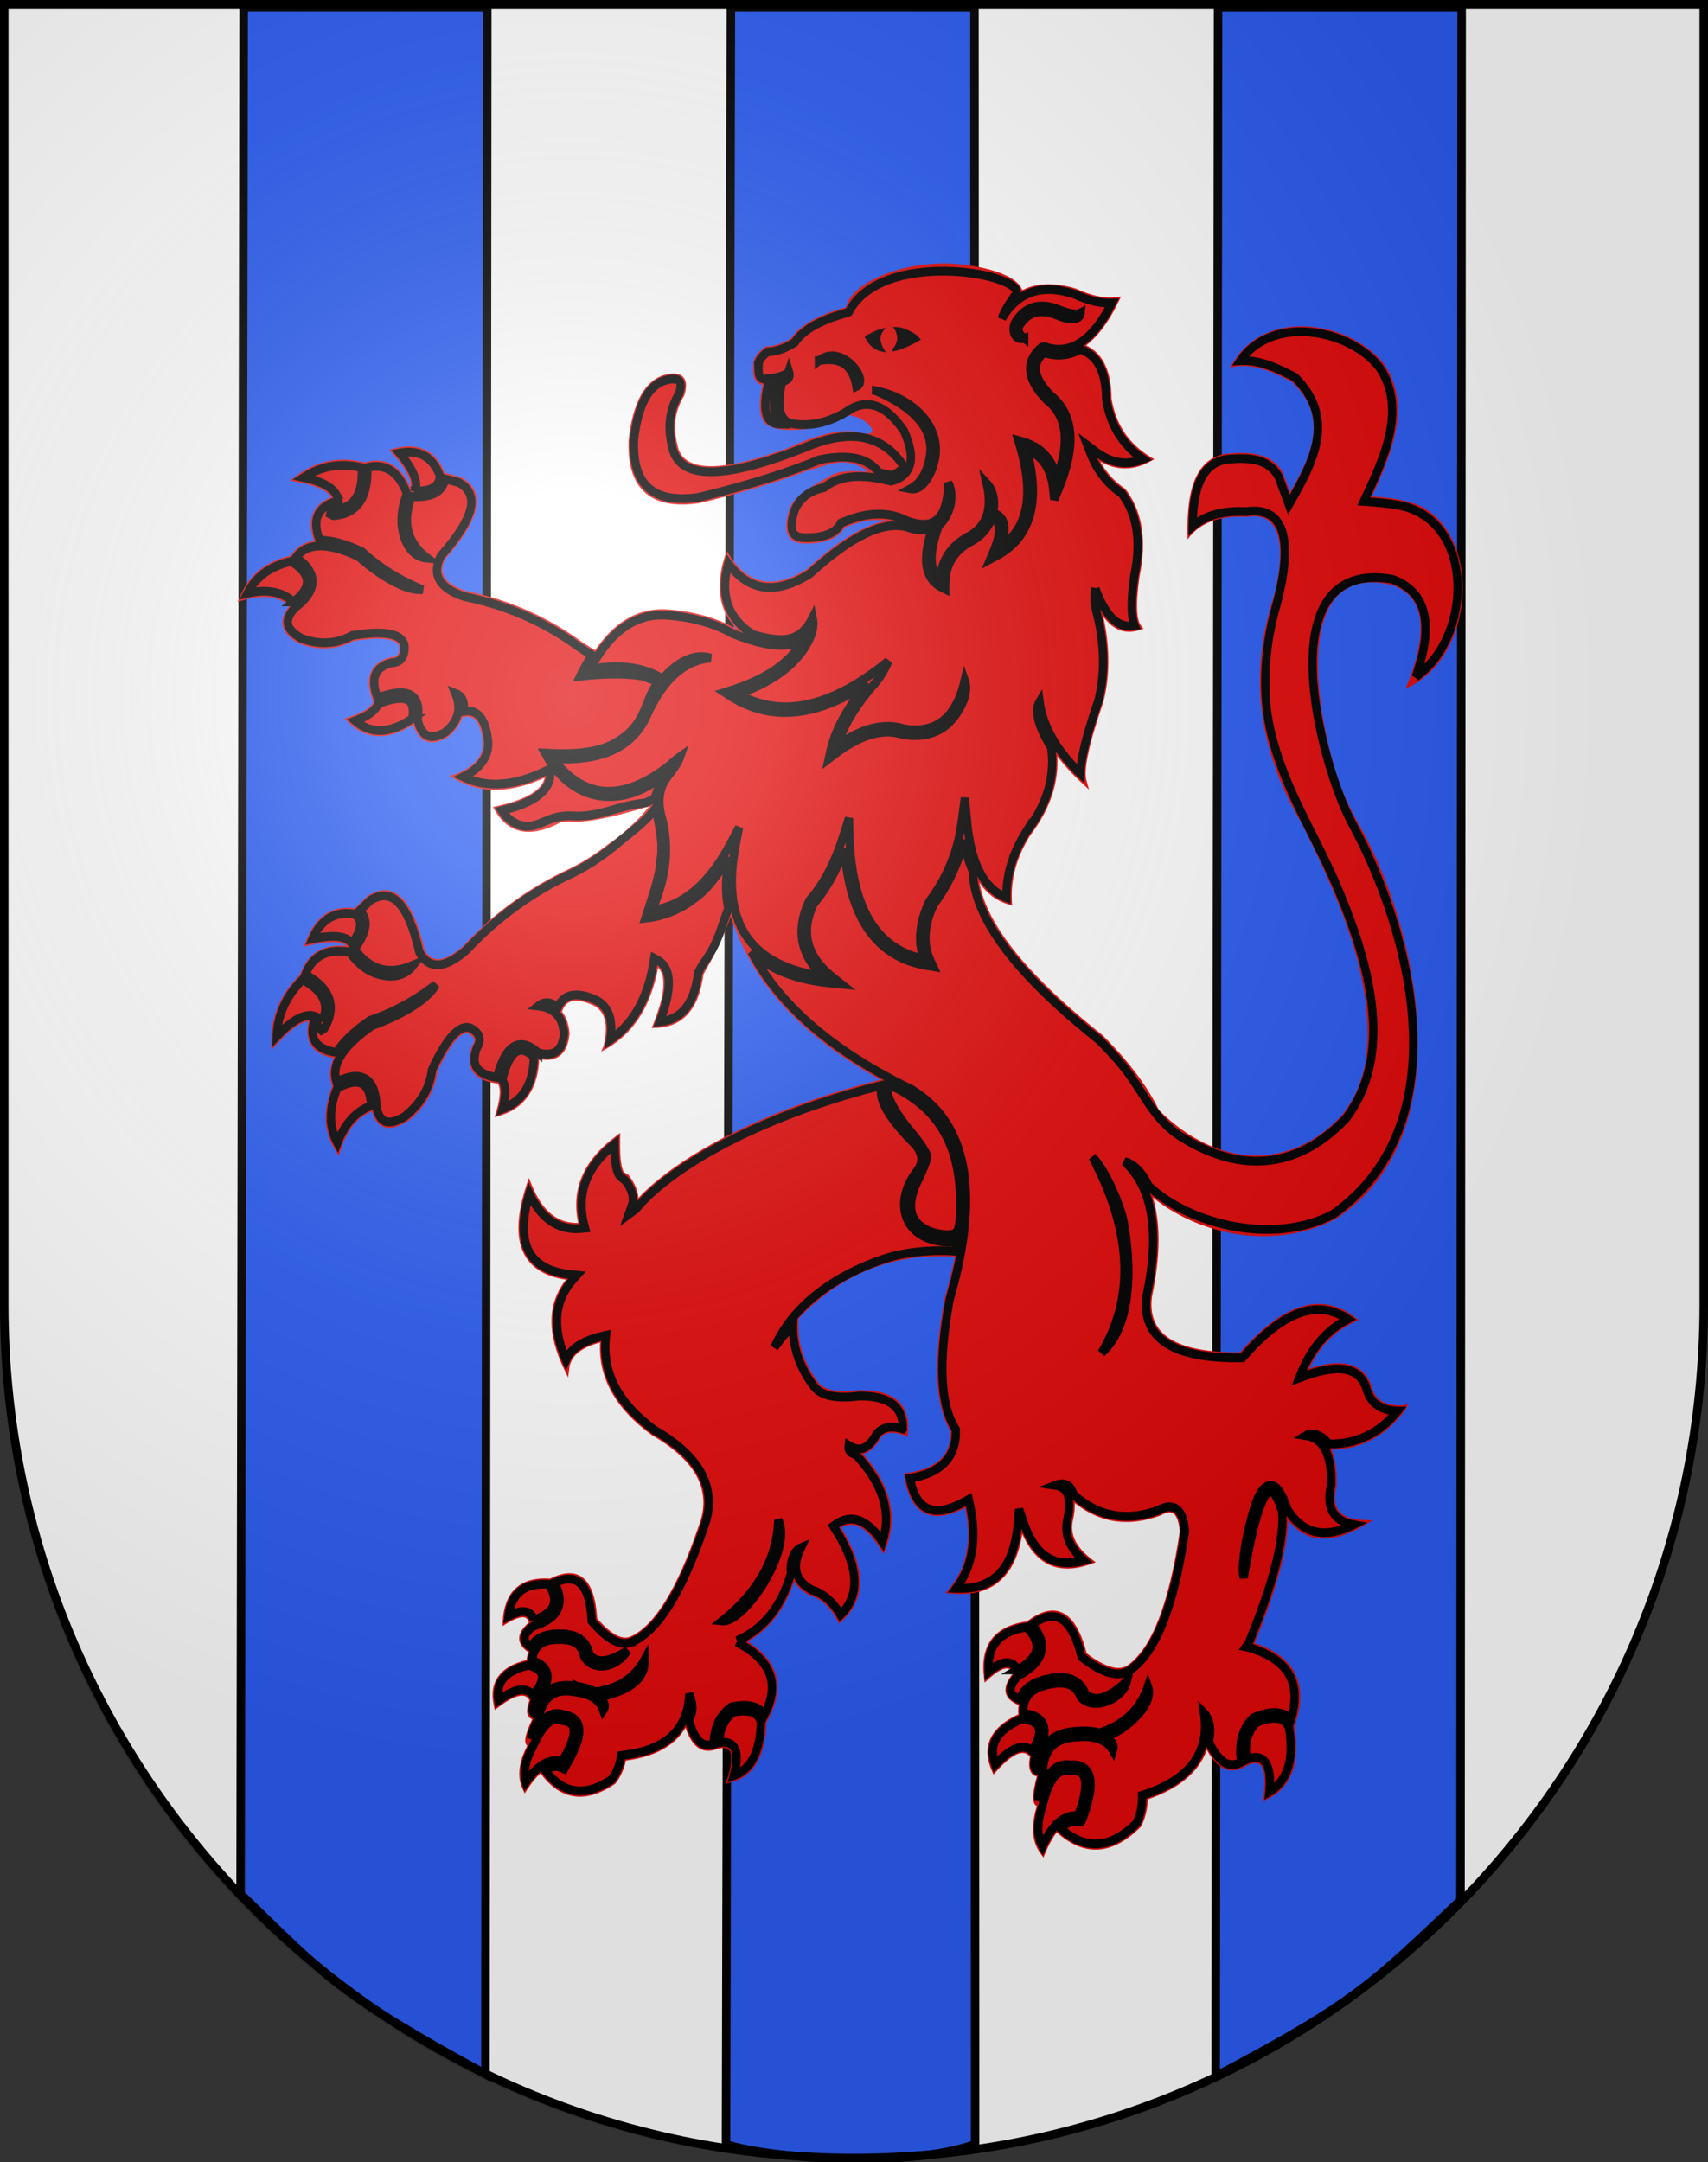
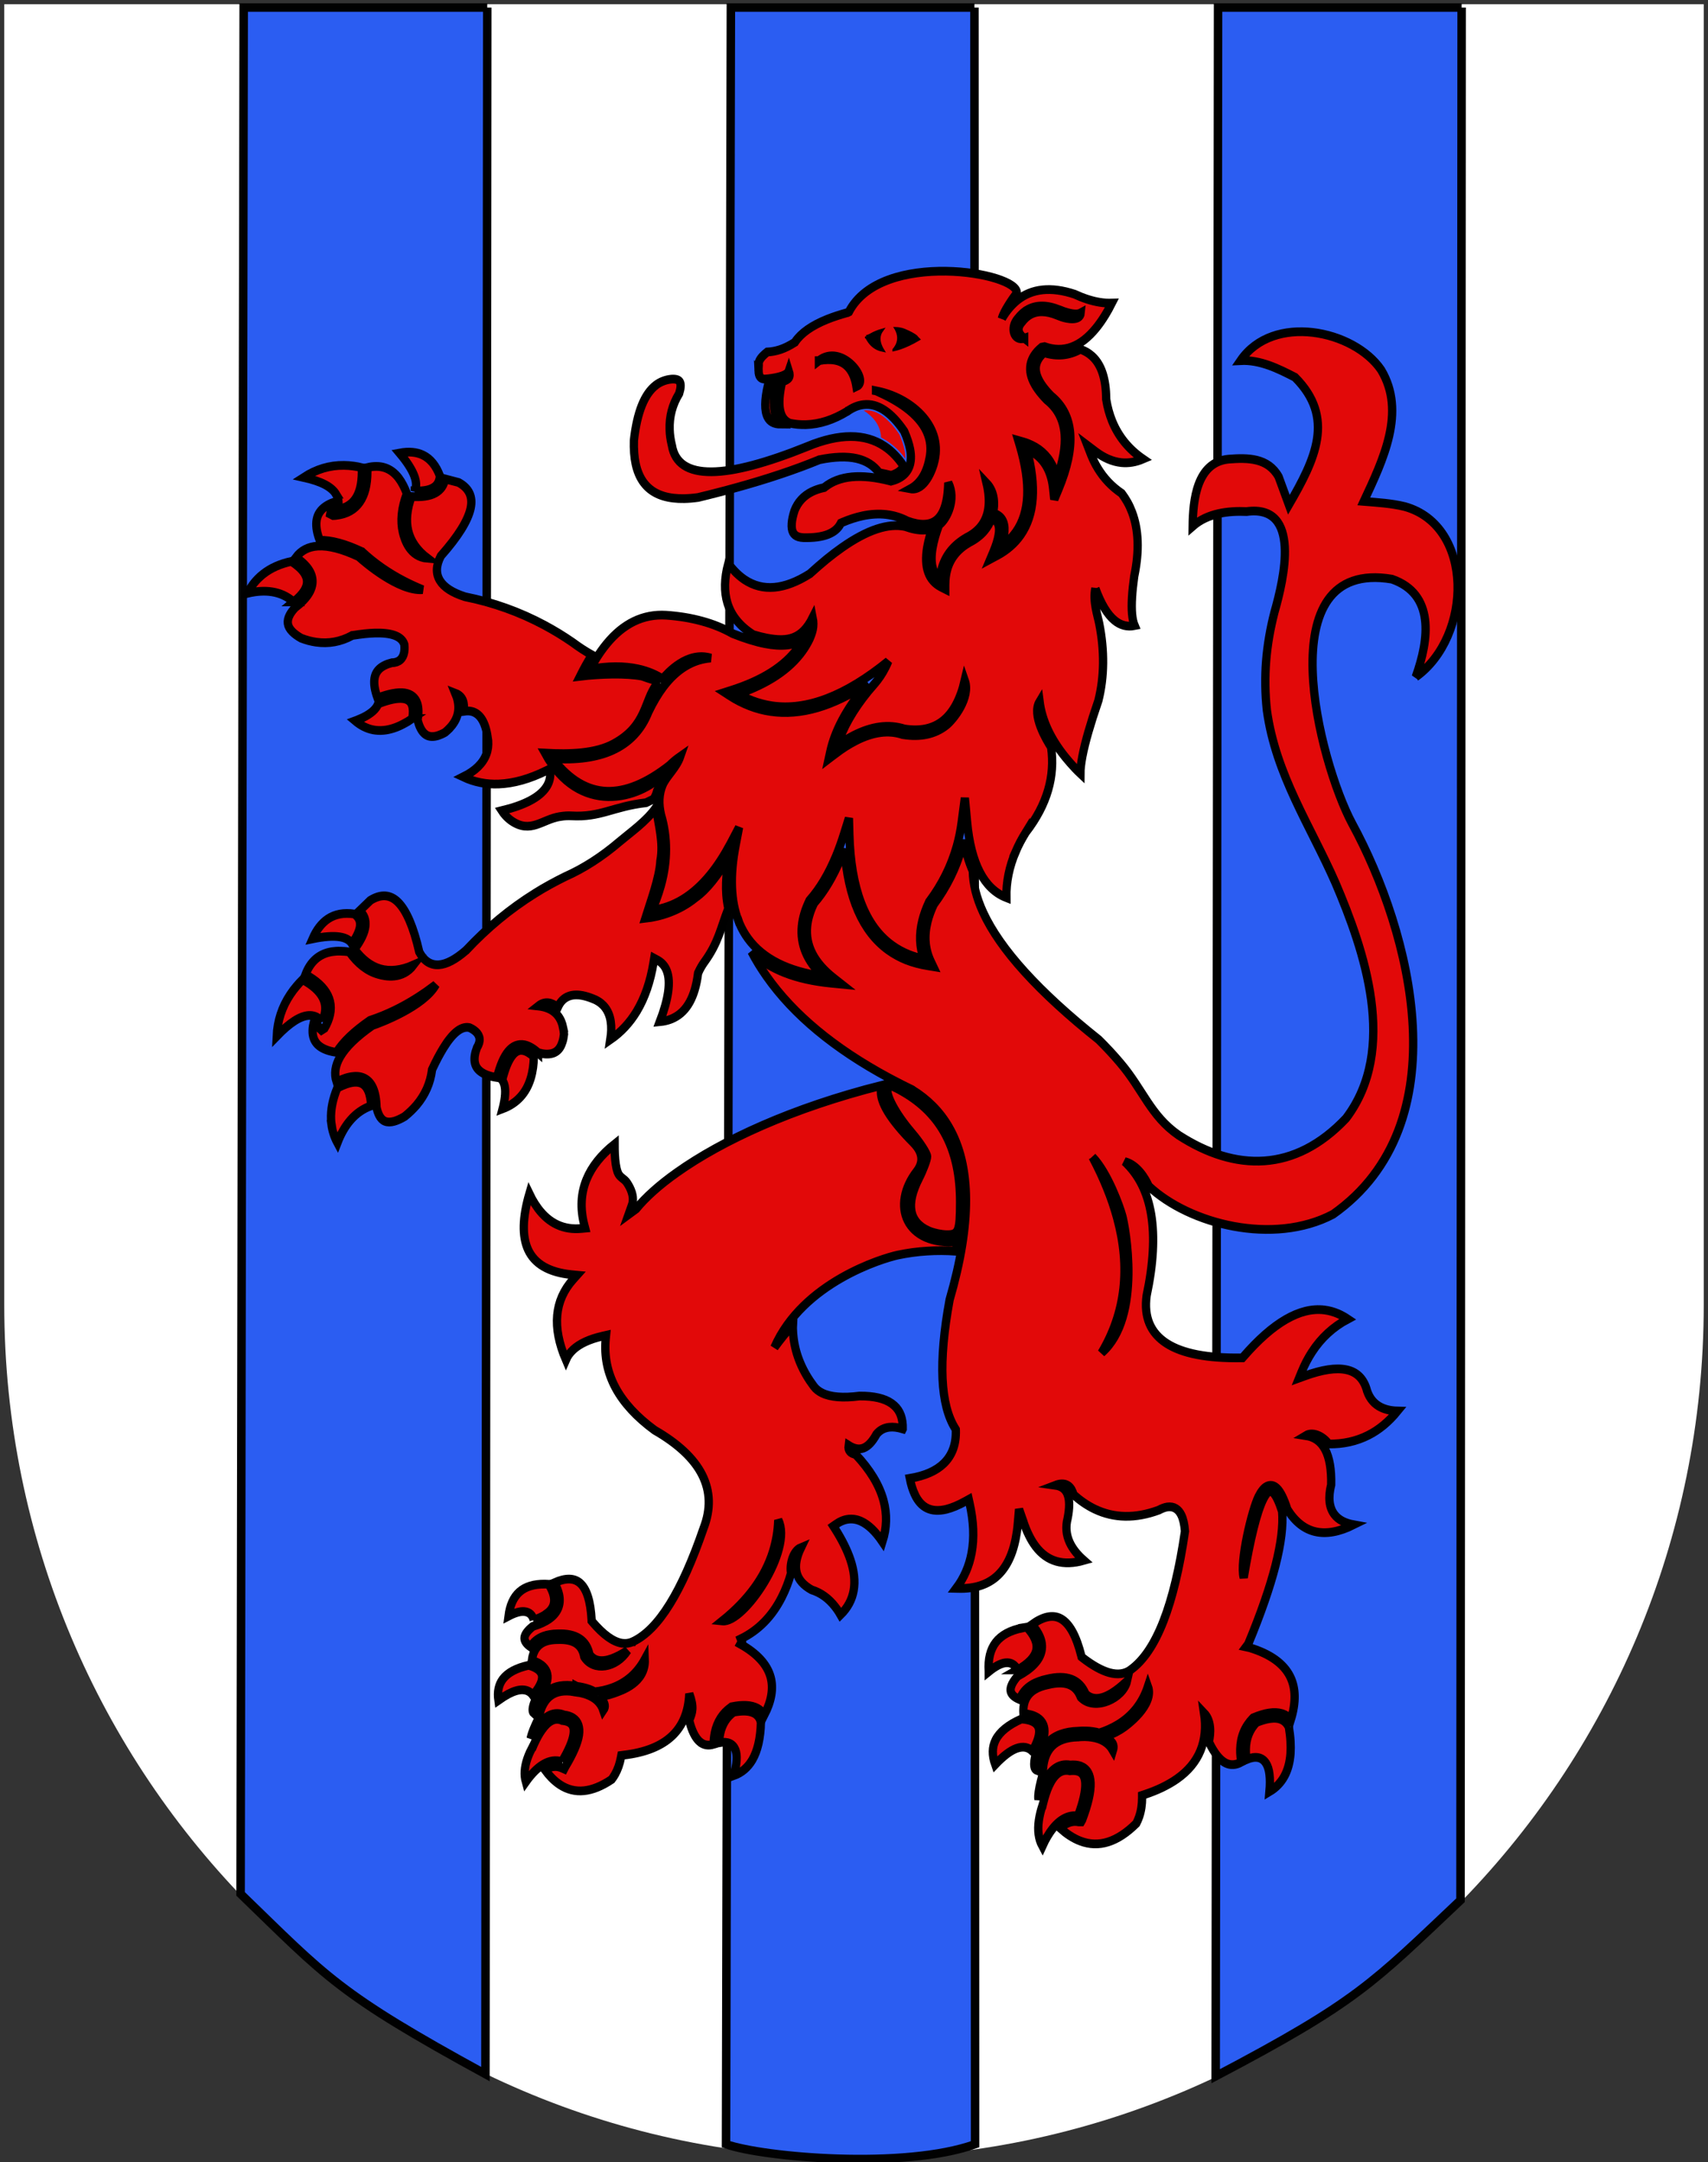
<svg xmlns="http://www.w3.org/2000/svg" xmlns:xlink="http://www.w3.org/1999/xlink" version="1.0" width="603" height="763" id="svg20">
  <rect width="100%" height="100%" fill="#333333" stroke="none" />
  <desc id="desc22">Coat of Arms of Canton of Freiburg (Fribourg)</desc>
  <defs id="defs29">
    <linearGradient id="linearGradient2893">
      <stop id="stop2895" style="stop-color:#ffffff;stop-opacity:0.314" offset="0" />
      <stop id="stop2897" style="stop-color:#ffffff;stop-opacity:0.251" offset="0.19" />
      <stop id="stop2901" style="stop-color:#6b6b6b;stop-opacity:0.125" offset="0.6" />
      <stop id="stop2899" style="stop-color:#000000;stop-opacity:0.125" offset="1" />
    </linearGradient>
    <radialGradient cx="858.042" cy="579.933" r="300" fx="858.042" fy="579.933" id="radialGradient3236" xlink:href="#linearGradient2893" gradientUnits="userSpaceOnUse" gradientTransform="matrix(1.215,0,0,1.267,-262.087,-346.213)" />
  </defs>
  <g id="layer1" style="display:inline">
    <path d="m 1.5,1.5 0,458.868 C 1.5,626.678 135.815,761.5 301.5,761.5 467.185,761.5 601.5,626.678 601.5,460.368 l 0,-458.868 -600,0 z" id="path1899" style="fill:#ffffff;fill-opacity:1" />
    <g transform="translate(2.528,1.17)" id="layer95" style="display:inline">
      <g id="layer27" style="display:inline">
        <path d="m 169.498,1.5 -85.995,0 -1.087,665.638 c 30.408,29.418 34.198,35.057 86.434,63.596 L 169.498,1.5 m 171.999,0 -85.995,0 -1.71,753.977 c 13.534,4.706 63.097,8.913 87.924,0.004 L 341.497,1.5 m 171.999,0 -85.995,0 -0.841,729.981 c 49.999,-26.304 55.282,-32.688 86.434,-62.105 L 513.496,1.5" id="trois_pals" style="fill:#2b5df2;fill-opacity:1;stroke:#010101;stroke-width:3" />
      </g>
    </g>
    <g transform="matrix(1.068,0,0,1.125,83.9,92.97)" id="g3773" style="fill:#e20909">
-       <path d="m 182.39,76.99 -0.02,0.04 c -0.56,1.7 -0.9,3.18 -1.01,4.47 -0.12,1.6 0.1,2.89 0.67,3.9 0.6,1.06 1.56,1.77 2.86,2.15 h 0.01 c 0.6,0.16 1.28,0.26 2.03,0.28 3.54,0.1 6.45,-0.28 8.73,-1.12 2.27,-0.84 3.94,-2.12 5,-3.86 1.05,-0.42 2.1,-0.8 3.13,-1.1 1.06,-0.33 2.09,-0.6 3.09,-0.79 2.8,-0.55 5.43,-0.66 7.9,-0.31 -4.7,0.71 -9.99,3.02 -15.9,6.94 -1.7,1.12 -3.43,2.38 -5.22,3.76 -1.76,1.35 -3.58,2.86 -5.47,4.5 -7.71,4.62 -14.26,5.2 -19.65,1.74 -1.06,-0.66 -2.08,-1.51 -3.06,-2.5 -0.99,-1 -1.94,-2.16 -2.84,-3.47 l -0.02,-0.03 -0.76,-1.23 -0.84,1.52 c -1.94,5.82 -2.22,10.92 -0.81,15.28 0.9,2.79 2.47,5.26 4.72,7.43 l -0.43,-0.16 -0.05,-0.03 c -3.14,-1.67 -6.61,-3 -10.37,-3.98 -3.77,-0.99 -7.85,-1.63 -12.22,-1.92 l 0,0 c -8.19,-0.48 -15.29,2.77 -21.3,9.75 -0.87,1.02 -1.65,2.02 -2.38,3.01 -2.25,-1.19 -4.36,-2.5 -6.35,-3.91 l -0.03,-0.02 0,0 c -1.55,-1.01 -3.11,-1.99 -4.69,-2.9 -1.55,-0.9 -3.16,-1.77 -4.81,-2.61 -8.35,-4.25 -17.24,-7.27 -26.67,-9.07 -3.67,-1.15 -6.08,-2.57 -7.21,-4.3 -1.04,-1.6 -0.96,-3.5 0.21,-5.73 5.81,-6.24 9.18,-11.46 10.13,-15.69 1.02,-4.5 -0.63,-7.83 -4.93,-10.01 L 73.75,66.98 73.66,66.95 68.45,65.66 C 67.02,62.17 64.92,59.79 62.16,58.49 59.31,57.15 55.79,57 51.62,58.03 l -1.55,0.38 1.04,1.13 c 2.92,3.12 4.79,5.75 5.61,7.85 0.43,1.09 0.54,2.02 0.37,2.79 -0.25,-0.55 -0.51,-1.06 -0.77,-1.55 -0.52,-0.94 -1.09,-1.79 -1.7,-2.54 l 0,0 c -3.15,-3.88 -7.37,-5.11 -12.67,-3.69 -1.1,-0.27 -2.19,-0.48 -3.26,-0.63 -1.15,-0.15 -2.29,-0.23 -3.41,-0.25 -5.8,-0.07 -11.22,1.7 -16.26,5.34 l -1.74,1.26 2.05,0.35 c 3.7,0.63 6.58,1.45 8.64,2.48 1.42,0.71 2.42,1.5 2.99,2.35 -0.41,0.16 -0.81,0.33 -1.2,0.51 -2.37,1.1 -3.99,2.64 -4.85,4.57 -0.85,1.91 -0.93,4.19 -0.25,6.82 0.15,0.57 0.34,1.16 0.56,1.78 -3.3,0.46 -5.89,2.05 -7.73,4.7 -3.96,0.8 -7.33,2.23 -10.1,4.31 -0.48,0.36 -0.94,0.74 -1.35,1.1 l 0,0 c -2.21,1.99 -3.97,4.44 -5.26,7.36 L 0,106.17 1.77,105.66 c 3.48,-1 6.56,-1.29 9.25,-0.89 2.32,0.35 4.35,1.23 6.09,2.64 -0.59,0.67 -1.06,1.32 -1.42,1.96 -0.76,1.35 -1.05,2.66 -0.87,3.92 0.18,1.23 0.83,2.4 1.92,3.48 0.86,0.84 2,1.64 3.43,2.38 l 0.05,0.03 0.05,0.03 h 0.04 c 0.9,0.33 1.79,0.61 2.66,0.83 0.88,0.22 1.76,0.39 2.63,0.52 4.44,0.61 8.71,-0.1 12.79,-2.15 1.33,-0.2 2.57,-0.36 3.71,-0.46 1.16,-0.12 2.24,-0.19 3.22,-0.22 4.69,-0.14 7.37,0.63 8.02,2.28 0.04,0.41 0.04,0.79 0.02,1.13 -0.04,0.72 -0.22,1.28 -0.51,1.64 -0.25,0.33 -0.65,0.53 -1.18,0.61 -0.18,0.03 -0.38,0.04 -0.6,0.04 h -0.09 l -0.12,0.03 c -1.1,0.23 -2.07,0.56 -2.92,0.96 -1.82,0.84 -3.1,2.04 -3.84,3.58 -0.74,1.49 -0.92,3.31 -0.55,5.4 0.21,1.26 0.63,2.63 1.23,4.11 -0.44,1.16 -1.84,2.26 -4.19,3.34 -0.52,0.23 -1.09,0.48 -1.72,0.71 -0.62,0.22 -1.28,0.45 -2,0.68 h -0.04 l -1.51,0.48 1.1,1.04 c 4.51,4.31 9.71,5.54 15.57,3.71 1.13,-0.35 2.28,-0.81 3.45,-1.39 0.83,-0.41 1.7,-0.89 2.56,-1.42 0.22,0.65 0.46,1.24 0.73,1.77 l 0,0 c 0.82,1.65 1.91,2.76 3.26,3.34 1.37,0.56 2.95,0.58 4.75,0.03 0.86,-0.26 1.76,-0.65 2.71,-1.17 l 0.07,-0.03 0.08,-0.06 0.01,-0.01 c 0.7,-0.55 1.33,-1.12 1.9,-1.7 l 0,0 c 0.57,-0.59 1.07,-1.22 1.48,-1.83 0.57,-0.84 1,-1.7 1.3,-2.57 0.25,-0.09 0.5,-0.13 0.74,-0.17 1.28,-0.23 2.34,0 3.2,0.67 0.91,0.71 1.61,1.93 2.13,3.66 0.28,0.96 0.5,2.06 0.64,3.31 l 0,0 0.01,0.09 c 0.05,0.61 0.04,1.19 -0.04,1.77 -0.08,0.56 -0.22,1.1 -0.41,1.62 -1.06,2.75 -3.88,5.02 -8.44,6.81 l -2.16,0.45 2,1.19 c 4.41,2.37 9.2,3.46 14.37,3.27 l 0,0 c 4.73,-0.18 9.76,-1.43 15.1,-3.74 -0.04,0.16 -0.08,0.3 -0.13,0.46 -0.17,0.56 -0.45,1.1 -0.81,1.61 -2.05,2.86 -6.98,5.12 -14.81,6.78 l -1.28,0.27 0.64,1.09 0.01,0.02 0.01,0.01 c 0.62,1.03 1.32,1.95 2.08,2.76 0.75,0.8 1.57,1.48 2.43,2.05 4.41,2.85 10.19,2.47 17.31,-1.15 0.61,-0.09 1.18,-0.15 1.73,-0.17 l 0,0 c 0.53,-0.03 1.04,-0.03 1.53,0 6.69,0.38 17.04,-2.27 25.86,-4.8 -3.8,4.83 -10.39,9.99 -13.41,11.8 -4.87,3.63 -9.83,6.5 -14.86,8.64 l -0.04,0.01 0,0 c -1.76,0.81 -3.48,1.67 -5.17,2.55 -1.67,0.87 -3.34,1.8 -5.01,2.8 -8.44,4.99 -16.15,11.05 -23.14,18.14 -3.1,2.55 -5.71,3.89 -7.83,4.01 -1.94,0.1 -3.53,-0.89 -4.75,-2.98 -1.92,-7.95 -4.41,-13.35 -7.43,-16.2 C 51.12,196 47.33,195.77 43,198.35 l -0.08,0.04 -0.08,0.07 -4.12,3.78 c -3.78,-0.48 -7.02,0.13 -9.73,1.83 -2.79,1.77 -4.95,4.66 -6.5,8.71 l -0.57,1.5 1.55,-0.33 c 4.36,-0.96 7.66,-1.26 9.92,-0.93 1.18,0.17 2.03,0.53 2.58,1.05 -0.61,-0.06 -1.19,-0.09 -1.76,-0.1 -1.1,-0.01 -2.15,0.04 -3.14,0.2 l 0,0 c -5.11,0.77 -8.61,3.75 -10.48,8.93 -0.86,0.79 -1.66,1.61 -2.41,2.45 -0.8,0.9 -1.52,1.81 -2.19,2.77 -3.42,4.86 -5.05,10.32 -4.88,16.34 l 0.06,2.09 1.48,-1.55 c 2.69,-2.83 5.05,-4.86 7.11,-6.11 1.42,-0.85 2.67,-1.31 3.73,-1.38 -0.1,0.43 -0.2,0.85 -0.26,1.26 -0.44,2.55 -0.08,4.66 1.06,6.33 1.13,1.66 3.01,2.83 5.64,3.53 0.57,0.16 1.19,0.29 1.84,0.39 -1.51,3.03 -1.67,5.98 -0.49,8.84 -1.61,3.74 -2.33,7.3 -2.18,10.64 0.03,0.6 0.08,1.16 0.15,1.68 l 0,0 c 0.4,2.85 1.47,5.52 3.19,8.04 l 1.01,1.45 0.6,-1.74 c 1.17,-3.43 2.71,-6.19 4.59,-8.25 1.65,-1.8 3.58,-3.09 5.78,-3.88 0.22,0.83 0.51,1.54 0.84,2.16 0.7,1.29 1.63,2.18 2.81,2.64 1.16,0.45 2.52,0.47 4.07,0.08 1.21,-0.32 2.55,-0.9 4.01,-1.75 l 0.05,-0.02 0.05,-0.04 0.03,-0.01 c 0.8,-0.61 1.55,-1.22 2.24,-1.84 0.7,-0.64 1.36,-1.31 1.96,-1.98 3.1,-3.47 4.97,-7.42 5.59,-11.87 0.61,-1.22 1.19,-2.34 1.75,-3.37 0.58,-1.03 1.14,-1.97 1.69,-2.83 2.59,-4.03 4.79,-5.94 6.58,-5.67 0.36,0.16 0.68,0.35 0.97,0.54 0.6,0.39 0.96,0.8 1.11,1.22 0.13,0.38 0.08,0.81 -0.18,1.31 -0.07,0.16 -0.18,0.33 -0.32,0.54 l -0.04,0.07 -0.04,0.1 c -0.44,1.04 -0.73,2.03 -0.89,2.95 -0.33,1.95 -0.06,3.61 0.81,4.99 0.86,1.35 2.28,2.38 4.27,3.09 1.19,0.44 2.6,0.76 4.2,0.96 0.72,0.94 0.86,2.67 0.41,5.17 -0.1,0.56 -0.23,1.16 -0.39,1.78 -0.17,0.65 -0.36,1.32 -0.58,2.03 l -0.01,0.03 -0.48,1.52 1.52,-0.42 c 6.27,-1.73 10.32,-5.52 12.17,-11.38 0.35,-1.12 0.63,-2.32 0.81,-3.58 0.13,-0.92 0.22,-1.88 0.28,-2.88 0.67,0.13 1.32,0.23 1.92,0.26 h 0.01 c 1.87,0.1 3.45,-0.28 4.72,-1.15 1.26,-0.87 2.19,-2.21 2.77,-3.99 0.27,-0.86 0.46,-1.81 0.58,-2.87 l 0.01,-0.07 -0.01,-0.09 v -0.01 c -0.06,-0.87 -0.17,-1.68 -0.35,-2.44 l 0,0 c -0.18,-0.77 -0.41,-1.5 -0.7,-2.15 -0.38,-0.87 -0.86,-1.65 -1.43,-2.33 0.09,-0.26 0.18,-0.49 0.28,-0.71 0.55,-1.21 1.36,-1.99 2.42,-2.39 1.13,-0.42 2.57,-0.42 4.34,-0.02 0.97,0.23 2.03,0.6 3.18,1.06 l 0,0 0.07,0.04 c 0.55,0.26 1.04,0.55 1.48,0.9 0.43,0.33 0.81,0.72 1.13,1.15 1.72,2.24 2.02,5.72 0.91,10.45 l -0.88,2.05 2.17,-1.12 c 4.57,-2.59 8.27,-6.11 11.1,-10.57 l 0,0 c 2.59,-4.08 4.44,-8.96 5.56,-14.6 0.12,0.12 0.23,0.22 0.34,0.33 0.37,0.44 0.67,0.91 0.88,1.48 1.24,3.12 0.3,8.4 -2.82,15.82 l -0.52,1.22 1.3,-0.01 h 0.02 l 0.01,0.01 c 1.24,-0.04 2.42,-0.17 3.54,-0.42 1.12,-0.25 2.17,-0.59 3.15,-1.06 4.98,-2.35 8,-7.43 9.06,-15.2 0.28,-0.57 0.56,-1.07 0.84,-1.55 h 0.01 c 3.41,-5.6 5.94,-10.96 8.17,-16.58 0.38,1.15 0.86,2.32 1.43,3.51 l 0.07,-0.03 c 1.03,2.71 2.25,5.37 3.66,7.95 1.54,2.85 3.31,5.62 5.3,8.3 8.71,11.75 21.72,22.21 39.05,31.32 -29.88,7.13 -53.24,17.49 -68.21,27.56 -3.01,2.04 -5.68,4.04 -7.99,6 -1.4,1.19 -2.67,2.37 -3.82,3.53 -0.05,-1.36 -0.48,-2.8 -1.28,-4.31 -0.27,-0.5 -0.59,-1 -0.94,-1.54 -0.36,-0.52 -0.76,-1.04 -1.19,-1.57 l 0,0 c -0.9,-0.39 -1.39,-0.46 -1.77,-1.48 -0.41,-1.09 -0.67,-2.79 -0.79,-5.08 -0.06,-1.37 -0.08,-2.94 -0.05,-4.72 l 0.03,-1.7 -1.42,1 c -5.53,3.88 -9.3,8.17 -11.35,12.89 -1.92,4.43 -2.29,9.21 -1.13,14.34 -4.77,0.13 -8.72,-1.78 -11.83,-5.76 -0.67,-0.84 -1.29,-1.78 -1.88,-2.81 -0.6,-1.06 -1.16,-2.19 -1.67,-3.41 l -0.03,-0.06 -0.9,-2.12 -0.78,2.27 c -3.15,9.07 -3.52,16.11 -1.08,21.12 2.29,4.71 6.99,7.58 14.1,8.58 -6.14,7.46 -6.33,16.83 -0.57,28.11 l 1.31,2.56 0.39,-2.93 c 0.38,-2.83 2.37,-5.04 5.97,-6.62 0.75,-0.33 1.54,-0.64 2.42,-0.92 0.57,-0.18 1.16,-0.35 1.78,-0.51 -0.3,5.36 0.87,10.38 3.54,15.1 2.83,5.02 7.34,9.66 13.52,13.93 l 0.04,0.04 0.03,0.02 c 7.46,4.08 12.48,8.52 15.03,13.31 2.51,4.7 2.64,9.8 0.41,15.27 l -0.02,0.03 c -3.53,9.84 -7.19,17.63 -10.96,23.42 -3.71,5.67 -7.51,9.36 -11.4,11.07 l 0,0 h -0.01 c -0.39,0.16 -0.78,0.28 -1.19,0.34 -0.42,0.04 -0.86,0.04 -1.31,-0.01 -2.46,-0.33 -5.34,-2.34 -8.65,-5.99 -0.39,-6.24 -1.87,-10.42 -4.44,-12.54 -2.67,-2.19 -6.37,-2.16 -11.12,0.07 -0.52,-0.03 -1.05,-0.06 -1.58,-0.06 -4.07,-0.03 -7.29,0.93 -9.62,2.92 -2.35,1.97 -3.79,4.93 -4.3,8.85 -0.06,0.51 -0.11,1.05 -0.14,1.61 l -0.1,1.6 1.41,-0.81 c 2.48,-1.43 4.36,-2.08 5.62,-1.96 0.86,0.08 1.42,0.64 1.68,1.65 -2.11,1.68 -3.17,3.34 -3.18,4.95 -0.01,1.6 0.99,3.05 3.01,4.34 -0.27,0.76 -0.46,1.56 -0.57,2.45 -4.28,0.99 -7.34,2.63 -9.18,4.92 -1.98,2.48 -2.53,5.65 -1.61,9.51 l 0.29,1.25 1.09,-0.78 c 1.55,-1.13 2.95,-2 4.18,-2.62 1.55,-0.78 2.86,-1.14 3.88,-1.1 0.9,0.04 1.6,0.42 2.11,1.15 0.07,0.1 0.15,0.2 0.2,0.32 -1.3,3.21 -1,5.2 0.89,5.97 -1.06,2.15 -1.76,3.86 -2.08,5.12 -0.21,0.83 -0.27,1.51 -0.17,2.05 0.09,0.48 0.3,0.85 0.62,1.1 -0.26,0.46 -0.5,0.93 -0.71,1.38 -0.35,0.74 -0.67,1.48 -0.93,2.21 -1.35,3.79 -1.31,7.14 0.15,10.04 l 0.66,1.34 0.89,-1.29 c 1.48,-2.15 2.92,-3.83 4.33,-5.01 0.76,0.97 1.55,1.86 2.35,2.64 1,0.97 2.02,1.8 3.1,2.47 5.55,3.47 11.92,2.89 19.13,-1.76 l 0.13,-0.09 0.1,-0.13 h 0.01 0.01 c 0.26,-0.32 0.49,-0.64 0.71,-0.95 0.22,-0.29 0.44,-0.62 0.65,-0.99 0.92,-1.54 1.62,-3.28 2.06,-5.2 7.13,-0.89 12.6,-3.02 16.41,-6.42 1.3,-1.16 2.4,-2.47 3.3,-3.9 0.96,2.85 2.23,4.86 3.8,6.03 l 0,0 c 1.71,1.28 3.72,1.57 6.05,0.86 0.19,-0.06 0.37,-0.13 0.55,-0.19 h 0.01 0.01 v -0.02 c 2.38,-0.63 3.84,-0.29 4.39,1.01 0.65,1.55 0.31,4.35 -1.04,8.41 l -0.49,1.46 1.5,-0.34 c 3.87,-0.9 6.81,-2.98 8.82,-6.24 1.93,-3.14 2.97,-7.33 3.12,-12.61 3.35,-5.49 4.4,-10.42 3.13,-14.8 -1.16,-4.05 -4.28,-7.58 -9.35,-10.57 5.45,-2.9 9.73,-7.26 12.85,-13.08 0.67,-1.24 1.28,-2.54 1.83,-3.91 0.25,-0.61 0.49,-1.26 0.73,-1.91 1.02,1.7 2.67,3.13 4.95,4.32 l 0.08,0.04 0.08,0.01 c 2.72,0.78 5.06,2.38 7.02,4.76 0.38,0.46 0.75,0.97 1.12,1.51 0.37,0.55 0.71,1.12 1.03,1.7 l 0,0 0.01,0.03 0.51,0.9 0.84,-0.7 c 6.04,-5.05 7.59,-11.72 4.67,-20.01 -0.56,-1.57 -1.28,-3.21 -2.17,-4.91 -0.76,-1.46 -1.65,-2.97 -2.65,-4.51 1.96,-1.06 3.92,-1.16 5.9,-0.31 2.37,1.04 4.8,3.46 7.26,7.21 l 0.92,1.41 0.68,-1.62 c 2.19,-5.3 2.53,-10.57 1.04,-15.79 -1.34,-4.7 -4.18,-9.36 -8.49,-13.96 0.22,-0.06 0.44,-0.13 0.64,-0.21 1.95,-0.7 3.69,-2.36 5.23,-5.01 0.73,-0.81 1.7,-1.28 2.89,-1.41 1.33,-0.14 2.94,0.12 4.83,0.78 l 1.12,0.41 0.12,-1.22 c 0.03,-0.32 0.06,-0.64 0.07,-0.97 0.17,-3.94 -0.95,-6.95 -3.37,-9.04 -2.36,-2.06 -5.95,-3.18 -10.74,-3.37 -0.63,-0.03 -1.28,-0.03 -1.97,-0.03 h -0.08 -0.03 c -5.11,0.62 -8.9,0.37 -11.38,-0.77 l 0,0 c -0.45,-0.2 -0.86,-0.45 -1.23,-0.73 -0.35,-0.26 -0.67,-0.56 -0.93,-0.88 h -0.01 l -0.01,-0.01 0,0 c -3.56,-4.5 -5.68,-9.26 -6.36,-14.3 -0.13,-0.97 -0.2,-1.96 -0.22,-2.97 -0.02,-0.95 0.01,-1.89 0.08,-2.82 9.7,-9.59 20.71,-15.63 33.04,-18.16 3.08,-0.63 6.25,-1.03 9.5,-1.23 2.96,-0.16 6,-0.16 9.11,0.04 -0.85,4.13 -1.97,8.48 -3.38,13.05 l -0.02,0.09 c -1.92,9.93 -2.71,18.36 -2.38,25.3 0.34,6.89 1.8,12.34 4.38,16.33 0.06,3.69 -1.05,6.59 -3.35,8.72 -2.42,2.24 -6.15,3.69 -11.2,4.36 l -0.99,0.13 0.17,0.96 c 0.44,2.53 1.1,4.67 1.96,6.42 l 0,0 c 1.23,2.49 2.89,4.22 4.96,5.15 2.08,0.94 4.54,1.07 7.38,0.43 1.8,-0.42 3.76,-1.15 5.88,-2.2 1.1,5.12 1.25,9.75 0.44,13.89 -0.85,4.38 -2.78,8.23 -5.79,11.55 l -1.18,1.31 1.71,0.17 c 0.78,0.07 1.55,0.12 2.29,0.15 6.13,0.21 11,-1.33 14.6,-4.62 3.49,-3.16 5.76,-7.93 6.81,-14.28 0.22,0.49 0.44,0.96 0.68,1.41 0.74,1.41 1.54,2.66 2.43,3.74 4.62,5.74 11.11,7.18 19.48,4.36 l 1.7,-0.57 -1.39,-1.01 c -2.66,-1.98 -4.51,-3.99 -5.51,-6.08 -0.97,-2.02 -1.17,-4.12 -0.59,-6.29 l 0.01,-0.04 c 0.42,-1.96 0.6,-3.67 0.56,-5.18 0.64,0.49 1.3,0.96 1.97,1.39 1.28,0.83 2.58,1.54 3.9,2.15 6.84,3.11 14.34,3.22 22.53,0.35 l 0.06,-0.03 0.07,-0.03 c 0.87,-0.47 1.64,-0.75 2.31,-0.84 0.64,-0.09 1.19,0 1.64,0.26 0.48,0.27 0.89,0.74 1.22,1.42 0.49,1 0.83,2.39 0.98,4.21 -1.74,11.31 -4.06,20.47 -6.94,27.5 -2.84,6.94 -6.23,11.74 -10.16,14.44 l 0,0 c -1.45,0.97 -3.28,1.18 -5.5,0.59 -2.32,-0.59 -5.05,-2.03 -8.16,-4.28 -1.78,-6.63 -4.31,-10.8 -7.58,-12.51 -3.38,-1.76 -7.42,-0.93 -12.12,2.5 -0.6,0.07 -1.19,0.18 -1.77,0.29 h -0.01 c -4.47,0.84 -7.76,2.57 -9.89,5.18 -2.13,2.64 -3.05,6.11 -2.76,10.4 0.04,0.57 0.1,1.17 0.18,1.76 l 0.22,1.58 1.25,-1.07 c 2.43,-2.09 4.36,-3.21 5.79,-3.35 1.04,-0.1 1.81,0.39 2.34,1.51 -1.04,1.22 -1.76,2.35 -2.15,3.39 -0.36,0.96 -0.44,1.86 -0.26,2.69 0.19,0.84 0.64,1.58 1.36,2.23 0.71,0.64 1.67,1.19 2.9,1.66 -0.15,0.88 -0.17,1.86 -0.1,2.89 -4.52,1.97 -7.53,4.39 -9.04,7.27 -1.62,3.06 -1.52,6.56 0.31,10.48 l 0.54,1.16 0.93,-0.99 c 2.85,-3.03 5.27,-4.87 7.23,-5.54 1.59,-0.54 2.87,-0.23 3.87,0.92 -0.38,1.93 -0.33,3.41 0.12,4.44 l 0,0 c 0.42,0.96 1.15,1.54 2.17,1.73 -0.72,2.58 -1.12,4.62 -1.21,6.05 -0.06,1.15 0.08,2.01 0.43,2.56 0.2,0.32 0.46,0.55 0.76,0.68 -0.19,0.58 -0.35,1.15 -0.49,1.7 -0.23,0.88 -0.41,1.74 -0.54,2.58 -0.67,4.34 0.11,7.92 2.33,10.71 l 0.92,1.16 0.62,-1.43 0.02,-0.04 c 0.46,-1.04 0.94,-2.02 1.44,-2.93 0.48,-0.87 0.98,-1.68 1.49,-2.4 0.27,-0.39 0.54,-0.74 0.82,-1.07 1.09,0.93 2.2,1.75 3.3,2.44 1.32,0.82 2.62,1.48 3.93,1.96 6.79,2.47 13.62,0.45 20.48,-6.07 l 0.1,-0.1 0.07,-0.13 0.04,-0.06 0.01,-0.01 c 0.2,-0.38 0.39,-0.75 0.57,-1.14 0.18,-0.41 0.34,-0.8 0.48,-1.21 0.67,-1.86 1.05,-3.88 1.12,-6.04 1.98,-0.65 3.82,-1.36 5.51,-2.13 1.89,-0.86 3.61,-1.82 5.14,-2.83 4.35,-2.9 7.3,-6.43 8.85,-10.58 1.69,2.93 3.55,4.88 5.55,5.81 2.13,0.98 4.38,0.86 6.75,-0.39 l 0,0 c 0.16,-0.08 0.35,-0.2 0.55,-0.32 l 0.02,-0.01 c 2.55,-1.23 4.28,-1.19 5.2,0.13 1.07,1.54 1.31,4.66 0.7,9.36 l -0.19,1.51 1.42,-0.63 c 5.81,-2.6 8.97,-7.35 9.49,-14.25 0.1,-1.32 0.1,-2.71 0.01,-4.17 -0.09,-1.38 -0.27,-2.84 -0.53,-4.38 2.49,-6.62 2.56,-12.13 0.22,-16.57 -2.25,-4.27 -6.72,-7.46 -13.4,-9.56 3.99,-9.2 6.9,-17.23 8.73,-24.07 1.5,-5.63 2.27,-10.48 2.31,-14.54 6.03,7.2 14.42,7.74 25.2,1.65 l 2.78,-1.57 -3.11,-0.11 c -3.94,-0.13 -6.63,-1.09 -8.07,-2.87 -1.42,-1.75 -1.66,-4.38 -0.74,-7.88 l 0.03,-0.1 v -0.12 c 0.12,-4.59 -0.46,-8.27 -1.7,-11.05 4.69,-0.07 8.98,-1.04 12.89,-2.93 4.34,-2.09 8.19,-5.3 11.55,-9.62 l 0.93,-1.82 -1.63,0.4 c -2.98,0.18 -5.35,-0.25 -7.1,-1.25 -1.7,-0.99 -2.83,-2.55 -3.41,-4.7 l -0.02,-0.05 c -1.33,-3.79 -3.95,-6.08 -7.84,-6.87 -3.33,-0.68 -7.59,-0.22 -12.79,1.39 0.22,-0.46 0.46,-0.9 0.69,-1.33 0.54,-0.99 1.12,-1.93 1.74,-2.85 3.16,-4.63 7.34,-8.08 12.52,-10.39 l 1.44,-0.64 -1.21,-0.91 h -0.01 l -0.01,-0.02 c -1.54,-1.13 -3.14,-2.03 -4.77,-2.71 -1.64,-0.67 -3.32,-1.1 -5.02,-1.31 -8.6,-1.02 -17.98,4.01 -28.14,15.04 -10.64,0.1 -18.4,-1.32 -23.27,-4.28 -4.75,-2.89 -6.7,-7.3 -5.87,-13.24 2.26,-10.17 2.75,-18.9 1.48,-26.14 -0.3,-1.71 -0.7,-3.35 -1.2,-4.89 13.69,10.57 38.11,17.45 60.26,6.85 42.82,-26.27 26.75,-90.75 9.33,-121.34 -2.46,-3.95 -4.64,-8 -6.59,-12.22 -7.19,-16.31 -20.4,-73.04 15.52,-65.53 15,4.32 9.93,21.44 5.05,32.58 22.36,-8.96 25.78,-46.59 5.28,-57.03 -5.34,-2.36 -10.56,-2.79 -16.45,-3.21 6.63,-13.44 13.46,-29.13 3.67,-41.95 -11.61,-13.34 -40.27,-17.56 -50.5,1.57 7.02,-1.86 14.42,1.47 20.37,4.43 11.87,10.7 7.17,22.1 -0.57,34.66 l -2.21,-5.74 c -3.67,-7.15 -12.22,-7.01 -19.52,-6.29 -12.11,2.21 -12.41,17.37 -12.15,26.77 4.74,-6.18 12.46,-7.4 19.5,-7 15.29,-2.65 11.2,18.62 8.25,27.14 -7.91,25.08 -3.22,47.75 9.92,68.93 11.29,21.71 24.9,48.71 21.19,74.69 -1.3,6.38 -3.49,11.55 -7.72,16.69 -16.97,17.78 -41.36,16.88 -60.62,-1.42 -2.71,-5.28 -6.52,-10.67 -11.44,-16.14 -1.09,-1.22 -2.24,-2.44 -3.45,-3.67 -1.19,-1.22 -2.44,-2.44 -3.76,-3.69 l 0,0 h -0.02 l -0.04,-0.04 -0.04,-0.03 c -19.61,-14.82 -32.19,-27.92 -37.72,-39.33 -1.06,-2.19 -1.87,-4.33 -2.41,-6.39 -0.17,-0.67 -0.31,-1.32 -0.43,-1.97 2.46,3.42 5.63,5.67 9.52,6.76 l 1.27,0.36 -0.08,-1.32 c -0.31,-5.06 0.64,-10.04 2.85,-14.95 h 0.01 c 0.43,-0.96 0.91,-1.92 1.45,-2.88 0.53,-0.96 1.1,-1.92 1.73,-2.86 3.62,-4.48 6.16,-9.08 7.6,-13.77 1.12,-3.63 1.58,-7.3 1.39,-11.05 0.39,0.49 0.8,0.99 1.21,1.48 0.99,1.16 2.06,2.32 3.2,3.47 1.15,1.16 2.37,2.31 3.67,3.44 h 0.01 l 0.02,0.02 2.34,2.04 -0.87,-3.02 c -0.67,-2.38 0.09,-7.24 2.3,-14.56 0.44,-1.45 0.94,-2.99 1.48,-4.63 0.56,-1.67 1.17,-3.4 1.82,-5.2 v -0.01 l 0.02,-0.04 0.02,-0.06 0.01,-0.02 c 2.06,-7.81 2.16,-16.16 0.32,-25.02 -0.11,-0.57 -0.24,-1.13 -0.37,-1.68 0.81,1.03 1.66,1.9 2.54,2.6 2.78,2.16 5.91,2.7 9.4,1.6 l 1.33,-0.42 -0.86,-1.03 c -1.07,-1.29 -1.46,-4.25 -1.16,-8.9 0.06,-0.91 0.15,-1.91 0.27,-3.01 0.12,-1.09 0.27,-2.22 0.44,-3.4 l 0.01,-0.04 c 1.77,-8.17 1.47,-15.18 -0.88,-21.03 -0.46,-1.15 -1,-2.25 -1.62,-3.29 v -0.02 c -0.62,-1.04 -1.31,-2.06 -2.09,-3.02 v -0.01 l -0.01,-0.02 -0.08,-0.1 -0.12,-0.07 c -3.12,-1.99 -5.65,-4.51 -7.58,-7.55 -0.19,-0.3 -0.38,-0.61 -0.56,-0.93 2.21,1.18 4.43,1.86 6.66,2.06 h 0.01 c 3.21,0.31 6.43,-0.38 9.65,-2.03 l 1.5,-0.77 -1.39,-0.81 c -5.14,-3 -8.79,-7.01 -10.93,-12 -0.42,-0.97 -0.78,-1.99 -1.09,-3.05 -0.31,-1.04 -0.55,-2.12 -0.73,-3.22 -0.05,-6.78 -1.79,-11.65 -5.22,-14.63 -0.68,-0.58 -1.43,-1.1 -2.23,-1.54 h -0.01 c -0.31,-0.16 -0.63,-0.32 -0.95,-0.46 1.6,-1.13 3.15,-2.57 4.66,-4.34 1.08,-1.26 2.13,-2.68 3.16,-4.28 1.02,-1.58 2.03,-3.34 2.99,-5.25 l 0,0 h 0.01 l 0.75,-1.47 -1.61,0.19 c -2.71,0.32 -5.71,-0.03 -8.99,-1.05 C 280.82,9.32 280.16,9.09 279.46,8.83 278.77,8.58 278.09,8.29 277.42,8 l 0,0 -0.05,-0.02 -0.05,-0.03 -0.04,-0.01 c -0.71,-0.22 -1.42,-0.42 -2.11,-0.59 -3.13,-0.6 -9.55,-2.01 -15.8,1.01 -1.87,-5.07 -13.14,-7.42 -20.93,-8.13 -17.14,-1.57 -35.53,5.44 -37.35,13.48 -1.2,0.31 -2.37,0.64 -3.48,0.99 -1.18,0.36 -2.29,0.75 -3.32,1.15 -5.34,2.05 -9.13,4.57 -11.35,7.58 -1.35,0.81 -2.71,1.44 -4.04,1.86 -1.38,0.45 -2.74,0.68 -4.08,0.71 l -0.26,0 -0.24,0.16 -0.03,0.03 h -0.01 c -0.37,0.26 -0.72,0.53 -1.03,0.8 l 0,0 c -0.33,0.26 -0.62,0.54 -0.88,0.8 -1.44,1.44 -2.08,2.84 -1.91,4.24 -0.07,0.65 -0.09,1.26 -0.07,1.8 0.05,1.31 0.36,2.31 0.91,3.03 0.53,0.68 1.26,1.09 2.19,1.22 -1.21,5.08 -1.16,8.79 0.13,11.14 2.73,4.98 20.27,3.38 27.88,-1.6 6.36,0 12.43,7.3 4.39,5.49 -8.63,-2.45 -23.54,4.57 -23.38,4.57 -10.97,3.88 -19.55,5.83 -25.74,5.9 -6.81,0.04 -10.63,-2.27 -11.45,-6.91 l -0.01,-0.07 -0.01,-0.04 c -0.21,-0.79 -0.37,-1.57 -0.47,-2.31 -0.12,-0.77 -0.19,-1.51 -0.22,-2.23 -0.14,-3.73 0.84,-7.2 2.92,-10.39 l 0.11,-0.22 c 0.77,-2.28 0.8,-4.02 0.1,-5.21 -0.74,-1.25 -2.2,-1.8 -4.36,-1.67 h -0.02 -0.05 -0.01 c -1.1,0.12 -2.15,0.35 -3.14,0.71 -1,0.36 -1.92,0.85 -2.8,1.48 -4.33,3.09 -7.05,9.33 -8.14,18.74 l -0.01,0.08 c -0.06,1.48 -0.03,2.88 0.08,4.19 0.42,5.37 2.18,9.38 5.25,12.04 3.06,2.66 7.41,3.93 13.04,3.83 1.52,-0.03 3.12,-0.16 4.82,-0.38 l 0.06,-0.01 h 0.03 l 0.02,-0.01 c 2.23,-0.49 4.41,-1.02 6.55,-1.54 2.16,-0.54 4.25,-1.06 6.26,-1.6 8.55,-2.25 16.23,-4.6 23.05,-7.08 4.97,-1.1 10.93,-4.21 16.91,-1.52 8.53,3.82 -3.39,-0.16 -9.1,3.03 -4.77,2.73 -11.74,5.49 -13.79,10.5 l 0,0 z" id="Corpus_1_" style="fill:#e20909;fill-rule:evenodd" />
      <path d="m 23.49,118.31 c -0.83,-0.22 -1.65,-0.47 -2.47,-0.77 -1.26,-0.67 -2.25,-1.37 -2.98,-2.08 -0.84,-0.81 -1.32,-1.66 -1.44,-2.53 -0.12,-0.84 0.09,-1.76 0.64,-2.73 0.4,-0.71 0.98,-1.44 1.72,-2.21 2.12,-1.53 3.64,-3.03 4.6,-4.54 0.8,-1.26 1.19,-2.53 1.18,-3.77 -0.01,-1.26 -0.42,-2.48 -1.24,-3.66 -0.91,-1.31 -2.31,-2.58 -4.23,-3.82 1.71,-2.18 4.13,-3.37 7.23,-3.55 3.58,-0.21 8.1,0.9 13.53,3.31 2.03,1.78 13.36,10.93 21.09,10.35 -1.07,-0.41 -2.13,-0.84 -3.19,-1.31 -1.06,-0.46 -2.09,-0.94 -3.06,-1.42 -5.13,-2.53 -9.7,-5.56 -13.7,-9.09 L 41.08,90.4 40.96,90.36 c -5.44,-2.42 -10.05,-3.6 -13.84,-3.53 -0.3,-0.76 -0.54,-1.48 -0.72,-2.16 -0.58,-2.23 -0.53,-4.11 0.14,-5.63 0.67,-1.5 1.97,-2.7 3.91,-3.6 0.34,-0.16 0.71,-0.32 1.09,-0.45 0.03,0.36 0,0.73 -0.09,1.12 -0.12,0.52 -0.34,1.07 -0.66,1.67 l -0.17,0.83 0.96,0.47 c 0.39,-0.01 0.76,-0.04 1.1,-0.09 3.38,-0.39 5.94,-1.75 7.66,-4.1 1.68,-2.28 2.53,-5.46 2.54,-9.52 0,-0.45 -0.01,-0.9 -0.03,-1.35 4.32,-1 7.77,0.07 10.35,3.25 0.54,0.67 1.04,1.44 1.52,2.31 0.44,0.8 0.84,1.67 1.22,2.61 -1.79,4.49 -2.22,8.54 -1.32,12.15 0.63,2.5 2.42,7.69 8.14,8.16 -3.42,-2.47 -5.56,-5.37 -6.39,-8.68 -0.79,-3.15 -0.42,-6.72 1.1,-10.71 3.38,0.23 6,-0.13 7.84,-1.1 1.81,-0.96 2.89,-2.42 3.24,-4.43 l 4.49,1.12 c 3.45,1.78 4.78,4.47 3.98,8.06 -0.88,3.89 -4.12,8.85 -9.75,14.88 l -0.08,0.09 -0.07,0.12 c -1.58,2.92 -1.66,5.49 -0.22,7.67 1.35,2.08 4.08,3.74 8.17,5 l 0.06,0.02 0.04,0.01 c 9.3,1.77 18.06,4.75 26.25,8.91 1.57,0.8 3.14,1.66 4.73,2.57 1.57,0.92 3.11,1.86 4.61,2.85 2,1.42 4.12,2.73 6.36,3.93 -1.43,2.12 -2.66,4.28 -3.93,6.68 6.62,-0.77 15.28,-1.01 20.55,-0.04 1.19,0.41 2.4,0.81 3.64,1.16 0.67,0.41 1.07,0.89 1.11,1.45 -4.16,5.09 -3.18,12.94 -14.13,18.59 -5.99,3.11 -14.58,3.38 -22.75,2.94 11.31,19.74 31.2,14.54 39.42,6.34 h 0.03 l 0.01,-0.01 h 0.01 0.01 0.01 0.07 c 0.04,0.01 0.08,0.04 0.1,0.09 h 0.01 c 0.01,0.03 0.02,0.06 0.02,0.07 v 0.01 c 0,0.02 -0.01,0.03 -0.01,0.06 -1.01,1.6 -2.03,3.74 -2.66,5.54 l -0.03,0.01 c -0.21,0.71 -0.56,1.48 -1.03,2.26 -0.82,0.39 -1.67,0.78 -2.56,1.19 -10.93,1.2 -15.06,4.66 -24.68,4.12 -0.53,-0.03 -1.1,-0.03 -1.74,0 -0.6,0.04 -1.26,0.1 -1.93,0.21 h -0.01 l -0.1,0.01 c -5.92,0.9 -9.65,5.43 -15.96,1.38 -0.75,-0.49 -1.46,-1.09 -2.12,-1.79 -0.41,-0.44 -0.8,-0.91 -1.16,-1.44 7.52,-1.73 12.39,-4.15 14.61,-7.24 0.5,-0.68 0.87,-1.39 1.1,-2.15 0.23,-0.74 0.34,-1.52 0.32,-2.32 v -0.02 l -0.01,-0.09 -0.04,-1.29 -1.21,0.55 c -5.6,2.62 -10.85,4.01 -15.73,4.2 -4.2,0.16 -8.12,-0.59 -11.79,-2.23 4,-1.89 6.55,-4.27 7.65,-7.13 0.26,-0.65 0.43,-1.34 0.53,-2.03 0.09,-0.71 0.12,-1.42 0.06,-2.16 l -0.01,-0.09 -0.01,-0.03 c -0.17,-1.36 -0.4,-2.56 -0.71,-3.61 -0.61,-2.09 -1.51,-3.6 -2.7,-4.53 -1.25,-0.97 -2.77,-1.31 -4.57,-0.99 l -0.08,0.01 c 0.32,-2.51 -0.14,-4.73 -2.77,-5.69 1.51,3.46 1.37,6.53 -0.45,9.23 -0.37,0.55 -0.79,1.08 -1.27,1.58 h -0.01 c -0.49,0.49 -1.03,0.99 -1.64,1.47 -0.82,0.45 -1.59,0.77 -2.29,0.99 -1.38,0.42 -2.56,0.43 -3.53,0.03 -0.97,-0.41 -1.78,-1.26 -2.42,-2.54 -0.34,-0.68 -0.63,-1.47 -0.87,-2.37 0.39,-2.1 0.36,-3.83 -0.09,-5.17 -0.32,-0.95 -0.83,-1.7 -1.55,-2.25 -0.71,-0.55 -1.59,-0.9 -2.66,-1.06 -2.17,-0.3 -5.15,0.22 -8.93,1.58 -0.45,-1.19 -0.77,-2.28 -0.94,-3.28 -0.29,-1.71 -0.16,-3.15 0.39,-4.31 0.55,-1.12 1.51,-2 2.91,-2.65 0.7,-0.34 1.51,-0.6 2.43,-0.82 0.28,0 0.54,-0.01 0.8,-0.06 1.02,-0.16 1.82,-0.6 2.39,-1.32 0.54,-0.68 0.85,-1.58 0.92,-2.71 0.03,-0.45 0.02,-0.96 -0.04,-1.52 l -0.04,-0.2 c -0.87,-2.48 -4.11,-3.64 -9.72,-3.49 -1.03,0.03 -2.15,0.1 -3.35,0.22 -1.2,0.13 -2.49,0.29 -3.84,0.49 l -0.12,0.02 -0.15,0.01 -0.13,0.08 c -3.77,1.93 -7.72,2.6 -11.83,2.03 -0.79,-0.11 -1.61,-0.27 -2.43,-0.47 z m 108.78,8.85 c 1.63,0.33 3.17,0.8 4.62,1.37 1.25,0.51 2.46,1.1 3.6,1.8 1.65,-1.86 8.22,-8.82 15.89,-6.56 -6,0.45 -11.22,3.46 -15.65,9 -0.87,1.09 -1.71,2.29 -2.53,3.6 -0.82,1.31 -1.62,2.72 -2.36,4.2 l -0.03,0.04 c -2.34,5.66 -6.36,9.72 -12.06,12.15 -5.16,2.19 -11.7,3.05 -19.59,2.55 l 0.29,0.36 c 5.24,6.34 11.06,9.64 17.48,9.88 6.32,0.23 13.29,-2.48 20.88,-8.14 1.02,-0.97 2.19,-1.89 3.51,-2.77 -1.32,3.63 -4.67,6.24 -5.87,9 -1.2,2.77 -1.36,5.86 -0.5,9.28 2.21,7.11 2.19,14.52 -0.04,22.19 -0.44,1.5 -0.95,3 -1.55,4.51 -0.43,1.07 -0.9,2.14 -1.42,3.25 7.17,-0.84 13.59,-4.53 19.23,-11.07 1.19,-1.38 2.35,-2.89 3.47,-4.52 1.12,-1.64 2.21,-3.4 3.27,-5.28 l 0.05,-0.09 2.79,-5.05 -1.13,5.59 c -1.94,9.59 -1.63,17.53 0.95,23.82 l 0.04,-0.01 0.25,0.68 c 0.78,1.74 1.73,3.35 2.87,4.82 4.88,6.34 13.14,10.29 24.76,11.84 -5.24,-4.7 -7.58,-9.97 -6.98,-15.78 0.13,-1.29 0.41,-2.6 0.83,-3.95 0.42,-1.32 0.99,-2.67 1.68,-4.05 l 0.01,-0.01 0.01,-0.01 0.06,-0.1 0.09,-0.1 c 3.31,-3.56 6.17,-8.13 8.61,-13.7 0.48,-1.1 0.94,-2.23 1.37,-3.38 0.44,-1.19 0.88,-2.39 1.28,-3.63 l 0.01,-0.02 1.61,-4.9 0.14,5.06 c 0.5,17.16 5.19,28.77 14.07,34.83 1.71,1.18 3.59,2.15 5.62,2.92 1.55,0.58 3.2,1.04 4.93,1.39 -1.45,-3.73 -1.61,-7.75 -0.49,-12.06 0.25,-0.96 0.56,-1.93 0.93,-2.89 0.38,-0.99 0.81,-1.98 1.31,-2.98 v 0.01 l 0.04,-0.1 0.07,-0.08 c 4.2,-5.34 7.21,-11.13 9.05,-17.33 0.35,-1.21 0.67,-2.44 0.93,-3.67 0.26,-1.22 0.48,-2.48 0.66,-3.77 l 0.01,-0.06 1.05,-7.61 0.74,7.55 c 1.29,13.09 5.63,21 12.99,23.73 -0.09,-4.88 0.93,-9.68 3.08,-14.44 h -0.01 c 0.46,-1 0.96,-2 1.52,-3.02 0.55,-0.98 1.16,-1.99 1.81,-2.99 v 0.02 l 0.02,-0.04 0.04,-0.06 0.02,-0.01 c 3.49,-4.31 5.93,-8.69 7.3,-13.16 1.36,-4.41 1.69,-8.9 1,-13.48 -1.51,-2.25 -6.5,-10.05 -3.81,-14.3 0.8,5.89 3.64,11.7 8.54,17.45 0.95,1.12 1.99,2.23 3.11,3.37 0.59,0.6 1.21,1.2 1.85,1.77 0.01,-2.95 0.88,-7.27 2.6,-12.97 0.45,-1.47 0.95,-3.04 1.5,-4.69 0.55,-1.63 1.16,-3.37 1.84,-5.24 1.98,-7.52 2.07,-15.57 0.28,-24.17 -0.53,-2.54 -2.17,-6.98 -1.28,-11.06 v 0.02 l 0.01,0.03 c 1.84,4.81 3.96,8.16 6.36,10.03 1.98,1.55 4.19,2.09 6.61,1.63 -0.83,-1.85 -1.12,-4.83 -0.85,-8.94 0.06,-0.99 0.15,-2.02 0.27,-3.09 0.12,-1.06 0.27,-2.22 0.45,-3.46 V 98.1 l 0.02,-0.07 0.01,-0.06 c 1.7,-7.82 1.44,-14.5 -0.78,-20.02 -0.43,-1.08 -0.93,-2.11 -1.51,-3.09 -0.56,-0.94 -1.19,-1.87 -1.88,-2.74 -3.28,-2.11 -5.94,-4.77 -7.97,-7.98 -0.41,-0.64 -0.78,-1.29 -1.13,-1.95 -0.34,-0.67 -0.67,-1.36 -0.98,-2.09 l -0.01,-0.01 -1.22,-2.99 2.6,1.87 c 2.88,2.06 5.76,3.22 8.64,3.5 2.35,0.22 4.72,-0.16 7.11,-1.13 -4.72,-3.08 -8.12,-7.05 -10.21,-11.92 -0.45,-1.06 -0.83,-2.14 -1.15,-3.24 -0.32,-1.1 -0.59,-2.26 -0.79,-3.48 v -0.01 l -0.02,-0.08 V 42.5 c -0.04,-6.29 -1.58,-10.75 -4.64,-13.41 -0.6,-0.5 -1.24,-0.96 -1.94,-1.34 -0.61,-0.33 -1.27,-0.61 -1.97,-0.84 -3.77,2.02 -7.77,2.37 -12.03,1.06 -0.3,0.25 -0.57,0.51 -0.82,0.77 -1.3,1.34 -1.93,2.8 -1.89,4.36 0.04,1.64 0.81,3.44 2.29,5.38 0.74,0.97 1.64,1.97 2.71,3 3.86,2.96 5.99,6.92 6.39,11.87 0.39,4.89 -0.91,10.74 -3.9,17.55 l -1.36,3.1 -0.36,-3.27 c -0.54,-4.99 -2.49,-8.63 -5.83,-10.91 -0.64,-0.45 -1.36,-0.84 -2.11,-1.19 -0.26,-0.13 -0.54,-0.23 -0.81,-0.35 3.3,11.64 2.61,20.61 -2.05,26.93 -0.96,1.31 -2.09,2.49 -3.39,3.56 -1.3,1.08 -2.75,2.02 -4.37,2.85 l -0.03,0 -2.2,1.13 1,-2.25 c 0.92,-2.09 1.51,-3.89 1.76,-5.39 0.24,-1.36 0.19,-2.45 -0.13,-3.26 -0.3,-0.75 -0.85,-1.28 -1.64,-1.6 -0.19,-0.07 -0.39,-0.13 -0.62,-0.19 -0.56,1.41 -1.34,2.69 -2.35,3.82 -0.64,0.72 -1.39,1.4 -2.23,2 -0.83,0.61 -1.75,1.16 -2.75,1.64 -3.77,2.05 -6.2,4.86 -7.27,8.44 -0.21,0.69 -0.37,1.44 -0.48,2.2 -0.11,0.79 -0.17,1.58 -0.17,2.41 l -0.01,0.08 v 1.51 l -1.33,-0.64 c -4.19,-2.06 -5.73,-6.2 -4.65,-12.41 0.21,-1.16 0.51,-2.39 0.9,-3.71 0.22,-0.71 0.45,-1.44 0.72,-2.19 -0.8,0.24 -1.66,0.39 -2.58,0.42 -1.84,0.07 -3.93,-0.3 -6.26,-1.1 -5.59,-1.16 -12.56,1.02 -20.89,6.55 -1.65,1.09 -3.35,2.32 -5.11,3.67 -1.77,1.38 -3.58,2.88 -5.43,4.47 l -0.04,0.03 -0.06,0.06 -0.08,0.05 c -8.38,5.03 -15.58,5.63 -21.6,1.78 -1.16,-0.76 -2.28,-1.66 -3.34,-2.75 -0.68,-0.68 -1.35,-1.44 -1.99,-2.25 -1.32,4.71 -1.4,8.83 -0.25,12.4 1.28,3.96 4.1,7.25 8.46,9.88 1.56,0.45 3.02,0.8 4.4,1.06 7.27,1.34 11.8,0.26 15.31,-6.38 0.59,2.81 -0.13,4.69 -1.06,6.75 -0.67,1.3 -1.45,2.57 -2.37,3.77 -4.31,5.7 -11.39,10.17 -21.2,13.41 1.5,0.81 3.03,1.51 4.56,2.08 2.14,0.77 4.32,1.32 6.55,1.64 11.52,1.61 24.36,-3.06 38.51,-13.99 -2.26,5.17 -4.89,7.34 -6.68,9.45 -5.04,5.9 -8.41,11.54 -10.11,16.94 0.58,-0.38 1.14,-0.74 1.71,-1.09 1.22,-0.74 2.42,-1.39 3.58,-1.97 6.1,-2.96 11.68,-3.66 16.78,-2.09 5.25,0.78 9.52,-0.06 12.82,-2.55 3.33,-2.51 5.73,-6.75 7.18,-12.67 2,5.43 -3.77,12.29 -6.15,14.09 -3.74,2.81 -8.49,3.79 -14.28,2.92 l -0.06,-0.02 -0.07,-0.01 c -4.65,-1.46 -9.82,-0.81 -15.51,1.96 -1.13,0.55 -2.27,1.17 -3.43,1.87 -1.15,0.71 -2.34,1.51 -3.55,2.39 h -0.02 l -1.9,1.38 0.52,-2.25 c 1.46,-6.37 5.17,-13.05 11.14,-20.03 0.4,-0.47 0.8,-0.93 1.21,-1.39 -11.52,7.27 -22.21,10.22 -32.04,8.84 -2.35,-0.32 -4.66,-0.9 -6.91,-1.73 -2.25,-0.83 -4.45,-1.88 -6.59,-3.19 v -0.01 l -0.02,-0.02 -1.68,-1.03 1.97,-0.6 c 10.47,-3.13 17.88,-7.6 22.25,-13.37 0.62,-0.83 1.19,-1.68 1.68,-2.57 -2.95,1.83 -7.14,2.25 -12.57,1.25 -1.56,-0.29 -3.22,-0.7 -4.99,-1.22 -1.76,-0.52 -3.63,-1.15 -5.6,-1.9 l -0.1,-0.04 -0.06,-0.03 -0.04,-0.02 c -3.05,-1.63 -6.4,-2.92 -10.04,-3.86 -3.66,-0.96 -7.62,-1.58 -11.89,-1.86 -7.58,-0.43 -14.16,2.58 -19.75,9.09 -1.11,1.29 -2.18,2.71 -3.2,4.25 -0.74,1.12 -1.46,2.32 -2.17,3.58 5.93,-1 11.18,-1.03 15.76,-0.09 z M 99.3,247.56 c 0.91,0.23 1.74,0.38 2.51,0.42 1.46,0.07 2.66,-0.2 3.55,-0.83 0.91,-0.61 1.58,-1.61 2.02,-2.99 0.23,-0.7 0.39,-1.51 0.5,-2.41 -0.06,-0.76 -0.16,-1.45 -0.31,-2.1 h 0.01 c -0.15,-0.67 -0.34,-1.28 -0.59,-1.85 -1.25,-2.86 -3.78,-4.48 -7.59,-4.88 2.34,-1.77 4.49,-1.07 6.43,0.42 l 0.04,-0.08 c 0.78,-1.68 1.95,-2.81 3.49,-3.38 1.48,-0.57 3.29,-0.59 5.41,-0.09 1.06,0.25 2.22,0.64 3.47,1.16 l 0.03,0.01 0.09,0.03 c 0.65,0.32 1.26,0.68 1.79,1.1 0.54,0.42 1.02,0.9 1.43,1.44 1.79,2.32 2.32,5.63 1.61,9.94 3.51,-2.31 6.43,-5.27 8.73,-8.88 2.67,-4.22 4.53,-9.33 5.56,-15.36 l 0.22,-1.28 1.13,0.58 0.07,0.04 c 0.7,0.38 1.31,0.86 1.8,1.41 0.5,0.56 0.9,1.22 1.19,1.97 1.33,3.37 0.57,8.68 -2.33,15.89 0.66,-0.06 1.29,-0.16 1.89,-0.29 0.99,-0.22 1.9,-0.52 2.74,-0.93 4.38,-2.06 7.04,-6.69 7.99,-13.88 l 0.02,-0.14 0.06,-0.15 0.05,-0.08 v -0.02 c 0.3,-0.62 0.63,-1.19 0.94,-1.72 0.33,-0.55 0.67,-1.03 1,-1.47 4.67,-6.09 5.4,-10.58 7.96,-16.85 -1.33,-5.69 -0.65,-10.8 0.12,-15.88 -4,5.76 -6.93,9.74 -11.14,12.6 -5.3,4.08 -11.63,5.87 -16.42,6.37 1.46,-4.47 4.7,-12.67 4.98,-18.05 1.11,-5.69 -0.62,-11.15 -1.46,-16.68 -3.1,4.25 -8.42,7.78 -12.08,10.71 -5.83,4.72 -11.8,8.36 -17.9,10.93 -1.71,0.8 -3.4,1.63 -5.08,2.51 -1.7,0.88 -3.34,1.8 -4.92,2.74 -8.29,4.9 -15.88,10.87 -22.78,17.88 l -0.03,0.01 -0.04,0.04 c -3.45,2.85 -6.45,4.34 -8.99,4.49 -2.69,0.14 -4.82,-1.16 -6.38,-3.93 l -0.06,-0.1 -0.03,-0.12 c -1.86,-7.68 -4.19,-12.85 -6.98,-15.49 -2.58,-2.44 -5.64,-2.63 -9.15,-0.57 l -3.54,3.25 c 1.5,1.27 2.12,2.91 1.88,4.89 -0.24,2.03 -1.44,4.43 -3.6,7.17 2.5,3.24 5.31,5.28 8.45,6.16 3.29,0.9 6.99,0.51 11.07,-1.18 -3.71,4.62 -9.16,3.6 -11.64,2.9 -3.59,-0.98 -6.78,-3.32 -9.55,-7.02 -1.02,-0.14 -2,-0.22 -2.93,-0.23 -1,-0.03 -1.95,0.03 -2.83,0.16 -4.18,0.64 -7.1,3.02 -8.75,7.17 0.4,0.2 0.78,0.42 1.16,0.64 3.45,1.99 5.65,4.25 6.62,6.78 0.99,2.6 0.66,5.43 -0.96,8.49 -0.17,0.31 -0.35,0.63 -0.56,0.97 l -0.96,0.58 -0.6,-0.54 c -0.32,-0.57 -0.67,-1.02 -1.04,-1.37 -0.28,-0.27 -0.58,-0.48 -0.91,-0.64 -0.1,0.39 -0.18,0.78 -0.25,1.15 -0.35,2.07 -0.09,3.76 0.8,5.05 0.9,1.32 2.47,2.26 4.69,2.86 0.7,0.19 1.45,0.33 2.27,0.45 2.13,-3.24 5.8,-6.58 11,-9.99 l 0.11,-0.07 0.13,-0.04 c 5.31,-1.67 10.53,-4.06 15.64,-7.17 0.98,-0.6 1.97,-1.23 2.98,-1.9 1,-0.67 2,-1.37 2.96,-2.06 -3.99,6.82 -18.32,11.95 -21,12.8 -5.19,3.43 -8.74,6.71 -10.64,9.84 -1.65,2.71 -2.03,5.33 -1.17,7.84 2.16,-1.02 4.05,-1.6 5.68,-1.71 1.48,-0.13 2.75,0.12 3.82,0.73 1.07,0.6 1.91,1.54 2.52,2.83 0.73,1.54 1.13,3.57 1.19,6.11 0.21,1 0.51,1.85 0.88,2.53 0.5,0.94 1.15,1.57 1.94,1.87 0.81,0.32 1.8,0.32 2.98,0.01 1.03,-0.27 2.2,-0.77 3.49,-1.5 0.73,-0.55 1.42,-1.13 2.08,-1.73 0.65,-0.59 1.26,-1.21 1.83,-1.83 2.86,-3.21 4.57,-6.88 5.13,-11 l 0.02,-0.15 0.07,-0.14 0.05,-0.11 c 0.61,-1.25 1.22,-2.41 1.81,-3.48 0.6,-1.07 1.19,-2.06 1.76,-2.95 3.11,-4.83 5.97,-7 8.59,-6.52 l 0.19,0.06 c 0.51,0.21 0.94,0.46 1.32,0.71 0.92,0.6 1.51,1.31 1.77,2.09 0.28,0.84 0.19,1.73 -0.28,2.67 -0.11,0.25 -0.24,0.48 -0.4,0.7 -0.36,0.88 -0.6,1.69 -0.73,2.45 -0.25,1.49 -0.06,2.76 0.57,3.76 0.65,1.03 1.8,1.84 3.42,2.44 0.94,0.34 2.06,0.6 3.33,0.79 1.04,-3.86 2.31,-6.62 3.83,-8.31 0.75,-0.83 1.56,-1.41 2.43,-1.73 0.89,-0.33 1.83,-0.41 2.81,-0.22 1.47,0.32 2.95,1.13 4.5,2.48 z M 176.72,37.85 c -0.45,0.06 -0.92,0.12 -1.38,0.17 -1.19,4.82 -1.23,8.23 -0.11,10.25 0.77,1.43 2.2,2.13 4.29,2.13 -0.99,-0.96 -1.65,-2.26 -2,-3.92 -0.47,-2.28 -0.31,-5.22 0.5,-8.85 -0.41,0.09 -0.84,0.15 -1.3,0.22 z m -4.53,-4.19 c -0.02,-0.49 0,-1.06 0.06,-1.68 l 0.01,-0.11 -0.01,-0.1 c -0.12,-0.81 0.33,-1.73 1.35,-2.75 0.23,-0.22 0.48,-0.45 0.76,-0.68 0.23,-0.18 0.46,-0.36 0.73,-0.57 1.44,-0.06 2.87,-0.32 4.3,-0.77 1.53,-0.49 3.07,-1.22 4.62,-2.16 l 0.18,-0.1 0.11,-0.16 c 1.97,-2.76 5.51,-5.13 10.59,-7.07 1.03,-0.39 2.09,-0.76 3.2,-1.1 1.12,-0.35 2.31,-0.68 3.57,-1.02 h 0.01 l 0.37,-0.18 c 10.77,-19.74 56.38,-12.37 55.5,-5.91 -1.21,1.51 -4.36,5.78 -4.91,8 l 0.01,-0.02 c 0.73,-1.19 1.52,-2.26 2.38,-3.24 0.84,-0.94 1.74,-1.78 2.68,-2.51 4.85,-3.69 11.17,-4.33 18.94,-1.9 0.73,0.32 1.44,0.61 2.13,0.87 0.67,0.25 1.36,0.49 2.07,0.71 2.9,0.9 5.63,1.31 8.15,1.22 -0.71,1.34 -1.44,2.57 -2.18,3.72 -0.98,1.52 -1.99,2.89 -3.01,4.08 -5.13,6.01 -10.83,7.97 -17.09,5.86 l -0.87,0.16 c -0.53,0.41 -1,0.84 -1.42,1.26 -1.67,1.73 -2.48,3.65 -2.42,5.72 0.05,2 0.94,4.14 2.63,6.37 0.79,1.04 1.76,2.12 2.9,3.22 l 0.07,0.06 c 3.5,2.66 5.42,6.23 5.79,10.71 0.32,3.89 -0.54,8.49 -2.56,13.79 -0.99,-3.98 -2.99,-7.01 -6.02,-9.09 -0.73,-0.49 -1.52,-0.94 -2.37,-1.32 -0.84,-0.39 -1.74,-0.73 -2.7,-0.99 l -0.03,-0.01 -1.65,-0.45 0.51,1.62 c 3.68,11.9 3.27,20.92 -1.25,27.03 -0.87,1.17 -1.89,2.25 -3.07,3.22 -0.58,0.48 -1.21,0.94 -1.88,1.38 0.46,-1.28 0.77,-2.44 0.96,-3.47 0.28,-1.7 0.21,-3.09 -0.23,-4.22 -0.47,-1.19 -1.33,-2.03 -2.59,-2.53 h -0.01 c -0.25,-0.1 -0.52,-0.17 -0.8,-0.25 0.63,-2.63 0.65,-6.6 -2.13,-9.4 1.48,5.98 0.79,10.59 -2.09,13.82 -0.56,0.62 -1.2,1.2 -1.92,1.73 -0.73,0.53 -1.55,1.02 -2.45,1.45 l -0.02,0.02 -0.03,0.01 c -4.26,2.31 -7,5.5 -8.24,9.59 -0.24,0.8 -0.42,1.63 -0.55,2.47 -0.05,0.36 -0.08,0.72 -0.11,1.1 -2.46,-1.89 -3.28,-5.15 -2.46,-9.8 0.19,-1.09 0.47,-2.26 0.84,-3.5 0.36,-1.18 0.79,-2.43 1.31,-3.75 l 0.17,-0.12 c 2.45,-1.84 5.62,-7.95 2.88,-13.16 -0.07,3.31 -0.5,6.01 -1.31,8.07 -0.64,1.63 -1.5,2.86 -2.6,3.67 -1.07,0.81 -2.41,1.24 -3.98,1.29 -1.63,0.06 -3.51,-0.28 -5.65,-1.02 -4.36,-2.17 -9.29,-2.71 -14.76,-1.61 -1.07,0.22 -2.16,0.49 -3.26,0.83 -1.1,0.33 -2.23,0.74 -3.38,1.2 h -0.01 l -0.21,0.09 -0.31,0.13 -0.17,0.3 c -0.81,1.47 -2.21,2.55 -4.15,3.28 -2.06,0.76 -4.75,1.09 -8.04,1.02 -0.6,-0.03 -1.13,-0.1 -1.6,-0.23 -0.86,-0.25 -1.48,-0.7 -1.85,-1.35 -0.4,-0.71 -0.55,-1.68 -0.45,-2.92 0.09,-1.12 0.39,-2.45 0.91,-3.99 1.11,-2.7 3.06,-4.69 5.83,-5.97 0.55,-0.26 1.14,-0.47 1.76,-0.68 0.63,-0.2 1.29,-0.38 1.98,-0.52 h 0.02 l 0.21,-0.05 0.17,-0.13 c 2.39,-1.81 5.37,-2.89 8.94,-3.22 3.64,-0.33 7.89,0.09 12.75,1.28 l 0.21,0.06 0.22,-0.06 c 0.9,-0.22 1.69,-0.51 2.4,-0.87 1.68,-0.84 2.83,-2.06 3.45,-3.63 0.6,-1.51 0.69,-3.33 0.27,-5.46 -0.34,-1.65 -0.98,-3.53 -1.94,-5.6 l -0.04,-0.07 -0.04,-0.06 c -4.3,-5.98 -8.74,-8.74 -13.29,-8.26 -0.91,0.09 -1.81,0.31 -2.72,0.65 -0.89,0.35 -1.78,0.81 -2.67,1.41 h -0.01 l -0.01,0.01 c -4.61,2.69 -9.2,4.09 -13.75,4.21 -0.88,0.02 -1.77,-0.01 -2.67,-0.08 -0.88,-0.08 -1.75,-0.21 -2.61,-0.37 -1.73,-0.65 -2.8,-2.02 -3.24,-4.11 -0.45,-2.19 -0.22,-5.14 0.67,-8.87 2.11,-0.64 2.93,-1.37 2.23,-3.43 -0.31,0.87 -1.63,1.55 -3.98,2.03 -0.51,0.12 -1.06,0.21 -1.64,0.29 -0.57,0.09 -1.21,0.16 -1.92,0.22 h -0.05 -0.01 c -0.18,0.03 -0.37,0.03 -0.53,0.01 -0.58,-0.03 -1.02,-0.23 -1.3,-0.59 -0.35,-0.39 -0.54,-1.07 -0.58,-2 z M 260,23.47 c -2.21,-1.58 -2.46,-3.28 -0.74,-5.09 l 0.05,-0.06 0.01,-0.02 c 0.38,-0.48 0.79,-0.9 1.21,-1.26 0.42,-0.35 0.86,-0.66 1.32,-0.92 h 0.01 c 2.4,-1.33 5.44,-1.29 9.11,0.13 h 0.01 l 0.05,0.03 c 0.49,0.19 1,0.37 1.48,0.53 1.57,0.5 5.93,1.45 6.19,-1.3 -0.9,0.47 -2.33,0.44 -4.27,-0.06 -0.43,-0.1 -0.86,-0.23 -1.28,-0.36 -0.43,-0.15 -0.9,-0.32 -1.4,-0.51 h -0.01 l -0.05,-0.01 c -4.18,-1.63 -7.73,-1.63 -10.64,-0.02 v 0.02 c -0.57,0.3 -1.12,0.69 -1.64,1.13 -0.51,0.45 -1,0.95 -1.46,1.5 v 0.01 c -2.81,3 -1.23,7.32 2.05,6.26 z m -48.97,16.49 0.05,0.01 c 1.97,0.83 3.77,1.67 5.41,2.54 1.63,0.87 3.11,1.77 4.43,2.7 6.6,4.67 9.17,10.07 7.73,16.2 l -0.01,0.02 c -0.47,2.28 -1.24,4.18 -2.29,5.73 -1.03,1.53 -2.34,2.7 -3.94,3.53 4.53,0.81 7.36,-5.97 7.99,-8.97 2.63,-11.15 -8.32,-19.82 -19.37,-21.76 z m -18.88,-9.48 h 0.02 c 1.05,-0.19 2.01,-0.29 2.9,-0.3 0.89,-0.02 1.71,0.04 2.49,0.18 3.84,0.68 6.18,3.44 7,8.27 4.54,-1.92 -4.9,-13.78 -12.41,-8.15 z m 32.6,244.04 0,0 c 3.79,3.73 4.16,7.47 1.12,11.26 -1.92,2.38 -3.11,4.83 -3.55,7.17 -0.44,2.31 -0.17,4.51 0.82,6.38 0.98,1.87 2.69,3.42 5.1,4.44 2.55,1.07 5.87,1.55 9.97,1.22 1.96,-13.88 0.43,-24.94 -4.63,-33.17 -1.39,-2.28 -3.05,-4.35 -4.99,-6.19 -1.94,-1.86 -4.14,-3.5 -6.6,-4.92 -2.33,-1.06 -4.58,-2.16 -6.77,-3.27 -0.86,1.04 -0.99,2.45 -0.41,4.24 0.7,2.12 2.39,4.73 5.06,7.78 1.36,1.56 3,3.25 4.88,5.06 z m -4.89,91.03 c -1.67,-0.48 -3.16,-0.65 -4.46,-0.51 -1.71,0.19 -3.11,0.9 -4.17,2.13 l -0.06,0.07 -0.05,0.09 c -1.32,2.27 -2.73,3.69 -4.25,4.24 -1.47,0.53 -3.11,0.25 -4.91,-0.84 -0.28,1.8 0.89,2.58 2.32,2.83 4.76,4.79 7.84,9.61 9.22,14.44 1.23,4.28 1.11,8.61 -0.35,12.96 -2.32,-3.24 -4.66,-5.37 -7.02,-6.4 -2.83,-1.23 -5.64,-0.92 -8.43,0.97 l -0.78,0.52 0.5,0.74 0.05,0.07 c 1.17,1.75 2.18,3.44 3.03,5.07 0.84,1.61 1.53,3.16 2.06,4.67 2.51,7.11 1.43,12.88 -3.26,17.27 -0.19,-0.32 -0.38,-0.63 -0.58,-0.91 -0.38,-0.57 -0.79,-1.1 -1.21,-1.62 -2.16,-2.64 -4.75,-4.4 -7.77,-5.3 -2.71,-1.42 -4.36,-3.21 -4.94,-5.37 -0.6,-2.21 -0.12,-4.84 1.44,-7.91 -2.79,1.08 -3.82,5.65 -3.29,8.04 -0.41,1.37 -0.87,2.68 -1.37,3.91 -0.53,1.3 -1.11,2.54 -1.74,3.7 -3.2,5.99 -7.71,10.33 -13.53,13.02 l 0.34,0.83 -0.46,0.8 c 5.51,2.93 8.85,6.39 9.99,10.35 1.01,3.53 0.31,7.5 -2.11,11.96 -1.07,-1.9 -3.06,-2.93 -5.93,-3.08 -0.68,-0.03 -1.41,-0.02 -2.17,0.04 -0.75,0.07 -1.57,0.17 -2.45,0.35 h -0.01 l -0.19,0.03 -0.16,0.12 c -2.83,1.87 -4.64,4.53 -5.41,7.98 -0.15,0.65 -0.25,1.35 -0.33,2.08 -0.05,0.51 -0.08,1.04 -0.09,1.6 -1.68,0.48 -3.15,0.28 -4.36,-0.64 h -0.01 c -1.33,-0.99 -2.43,-2.81 -3.29,-5.47 -0.15,-0.45 -0.28,-0.91 -0.41,-1.4 1.09,-2.49 1.68,-4.04 0.04,-8.38 -0.25,5.66 -2.15,10.09 -5.73,13.28 -3.61,3.23 -8.96,5.23 -16.04,6.01 l -0.7,0.09 -0.14,0.68 c -0.39,1.99 -1.05,3.74 -1.96,5.28 -0.17,0.28 -0.36,0.57 -0.56,0.86 -0.19,0.26 -0.36,0.51 -0.55,0.73 -6.5,4.15 -12.19,4.69 -17.07,1.64 -0.97,-0.61 -1.91,-1.35 -2.83,-2.25 -0.72,-0.7 -1.44,-1.51 -2.14,-2.41 l 0.24,-0.14 c 1.82,-1.03 3.6,-1.19 5.34,-0.46 l 0.76,0.32 0.38,-0.7 c 2.61,-4.11 4.12,-7.42 4.52,-9.95 0.19,-1.23 0.11,-2.29 -0.21,-3.19 -0.33,-0.94 -0.95,-1.68 -1.83,-2.21 -0.77,-0.46 -1.75,-0.77 -2.93,-0.9 -3.11,-1.21 -6.02,0.03 -8.74,3.7 H 99.1 c -0.5,0.67 -0.99,1.42 -1.48,2.28 -0.25,0.45 -0.51,0.91 -0.75,1.39 0.03,-0.16 0.06,-0.33 0.12,-0.52 0.33,-1.31 1.15,-3.21 2.43,-5.69 l 0.08,-0.23 0.08,-0.4 c 0.73,-3.15 2.04,-5.36 3.95,-6.63 1.91,-1.29 4.49,-1.69 7.71,-1.17 v -0.02 l 0.44,0.07 0.03,0.02 h 0.04 c 0.72,0.09 1.41,0.2 2.02,0.35 0.62,0.13 1.22,0.3 1.78,0.51 2.74,0.96 4.53,2.58 5.34,4.88 1.72,-2.38 -2.07,-3.99 0.34,-4.5 1.07,-0.22 2.1,-0.51 3.1,-0.84 2.42,-0.84 10.57,-3.22 10.25,-10.61 -2.5,4.34 -6.09,7.3 -10.75,8.9 -0.91,0.32 -1.87,0.58 -2.88,0.8 -0.94,0.19 -1.91,0.35 -2.92,0.45 -0.56,-0.29 -1.16,-0.55 -1.8,-0.79 h 0 c -0.61,-0.21 -1.26,-0.39 -1.97,-0.55 -0.71,-0.16 -1.45,-0.29 -2.2,-0.37 l -0.04,-0.02 v 0.02 l -0.41,-0.08 c -3.7,-0.58 -6.71,-0.08 -9.04,1.48 -2.19,1.48 -3.72,3.86 -4.59,7.15 -0.68,-0.56 -0.61,-1.81 0.2,-3.76 2.11,-2.22 3.43,-4.21 3.97,-5.93 0.31,-1 0.38,-1.93 0.18,-2.77 -0.19,-0.87 -0.64,-1.63 -1.35,-2.29 -0.86,-0.81 -2.1,-1.47 -3.73,-1.96 0.42,-3.01 1.89,-4.98 4.4,-5.88 0.57,-0.21 1.17,-0.35 1.82,-0.45 0.67,-0.1 1.39,-0.16 2.17,-0.17 h 0.01 0.16 0.03 c 2.62,-0.09 4.66,0.3 6.1,1.2 1.39,0.86 2.25,2.21 2.6,4.05 l 0.05,0.17 0.09,0.14 c 3.07,4.46 10.38,3.43 14.17,-2.1 l -0.12,0.07 c -0.9,0.54 -1.78,1.02 -2.63,1.44 -0.83,0.39 -1.61,0.73 -2.35,0.99 h 0.01 c -3.47,1.19 -5.97,0.74 -7.48,-1.33 -0.47,-2.22 -1.58,-3.88 -3.33,-4.97 -1.74,-1.07 -4.1,-1.57 -7.07,-1.46 h -0.14 -0.01 c -0.86,0.01 -1.68,0.07 -2.43,0.2 -0.78,0.12 -1.49,0.29 -2.16,0.53 -1.9,0.68 -3.34,1.8 -4.3,3.37 -1.35,-0.9 -2.03,-1.82 -2.02,-2.74 0.01,-1.09 0.92,-2.32 2.74,-3.7 2.28,-0.65 4.11,-1.45 5.5,-2.41 h 0.01 c 1.39,-0.96 2.34,-2.08 2.88,-3.35 0.54,-1.28 0.64,-2.7 0.29,-4.23 -0.26,-1.16 -0.78,-2.39 -1.56,-3.7 3.68,-1.56 6.5,-1.55 8.48,0.08 2.23,1.83 3.51,5.72 3.85,11.62 l 0.01,0.29 0.2,0.23 c 3.66,4.09 6.96,6.34 9.88,6.75 0.6,0.07 1.2,0.08 1.77,0 0.59,-0.07 1.15,-0.22 1.69,-0.45 h 0.01 0.01 l 0.01,-0.02 c 4.24,-1.86 8.33,-5.79 12.25,-11.8 3.86,-5.89 7.57,-13.82 11.17,-23.78 2.45,-5.99 2.29,-11.58 -0.47,-16.78 -2.71,-5.08 -7.93,-9.75 -15.68,-13.98 -5.94,-4.12 -10.26,-8.58 -12.96,-13.35 -2.68,-4.75 -3.75,-9.83 -3.24,-15.26 l 0.12,-1.16 -1.16,0.25 -0.1,0.03 c -1.06,0.23 -2.06,0.49 -2.99,0.78 -0.94,0.3 -1.81,0.62 -2.6,0.97 -3.22,1.42 -5.36,3.31 -6.42,5.66 -4.62,-10.23 -3.82,-18.64 2.39,-25.23 l 1.25,-1.33 -1.76,-0.16 c -7.4,-0.71 -12.19,-3.32 -14.38,-7.84 -2.02,-4.18 -1.89,-10.03 0.42,-17.55 0.28,0.55 0.55,1.06 0.83,1.57 0.64,1.1 1.31,2.11 2.02,3.02 3.73,4.76 8.54,6.87 14.45,6.31 l 1.13,-0.1 -0.29,-1.05 c -1.38,-5.14 -1.12,-9.9 0.77,-14.26 1.72,-3.99 4.81,-7.68 9.27,-11.05 0,1.15 0.02,2.19 0.07,3.15 0.13,2.45 0.43,4.33 0.9,5.57 0.69,1.86 2.13,1.95 3.15,3.43 0.32,0.46 0.6,0.93 0.85,1.38 1.18,2.22 1.39,4.2 0.63,5.92 l -0.98,2.62 2.48,-1.73 c 1.54,-1.8 3.44,-3.67 5.7,-5.59 2.27,-1.93 4.89,-3.9 7.82,-5.86 14.83,-9.99 38.05,-20.26 67.78,-27.35 -0.52,1.31 -0.5,2.83 0.08,4.59 0.77,2.35 2.57,5.14 5.4,8.37 1.4,1.61 3.06,3.33 4.98,5.15 l 0.01,0.02 c 3.02,2.97 3.37,5.94 1.03,8.85 -2.13,2.61 -3.45,5.37 -3.95,8.01 -0.52,2.7 -0.19,5.3 0.98,7.5 1.16,2.21 3.15,4.02 5.94,5.21 2.72,1.15 6.22,1.68 10.47,1.36 -0.15,0.99 -0.33,1.98 -0.52,2.99 -3.23,-0.21 -6.37,-0.23 -9.47,-0.04 -3.34,0.19 -6.6,0.62 -9.76,1.26 -5.01,1.02 -31.4,8.58 -40.77,28.99 1.97,-2.55 4,-4.94 6.1,-7.14 -0.02,0.33 0,0.68 0,1.02 0.02,1.07 0.1,2.14 0.24,3.18 0.71,5.35 2.96,10.4 6.71,15.14 l 0.01,0.01 0.01,0.02 c 0.35,0.44 0.76,0.81 1.22,1.16 0.45,0.34 0.97,0.64 1.53,0.9 2.77,1.28 6.88,1.6 12.32,0.93 0.61,0 1.21,0 1.79,0.03 4.38,0.17 7.61,1.16 9.67,2.94 1.98,1.65 2.9,4.11 2.83,7.33 z m -41.16,28.56 v 0.2 c -0.07,1.67 -0.24,3.32 -0.54,4.96 -0.3,1.63 -0.7,3.22 -1.21,4.77 -2.63,8 -8.21,15.27 -16.74,21.77 7.16,0.74 23.47,-22.35 18.49,-31.7 z M 389.43,129.7 c 4.54,-11.99 6.26,-26.02 -7.87,-30.68 -41.54,-6.66 -23.93,57.54 -13.17,76.62 19.68,34.33 35.92,94.36 -6.31,122.61 -19.67,9.84 -47.44,3.16 -60.92,-8.86 -1.13,-2.44 -3.81,-6.66 -7.94,-7.68 4.61,4.08 7.53,9.58 8.75,16.53 1.23,7.03 0.74,15.53 -1.49,25.5 l -0.01,0.07 c -0.94,6.69 1.28,11.67 6.67,14.95 5.2,3.16 13.4,4.67 24.6,4.52 h 0.4 l 0.28,-0.3 c 9.82,-10.77 18.76,-15.67 26.81,-14.73 1.54,0.18 3.07,0.58 4.56,1.19 1.06,0.45 2.13,1 3.18,1.67 -4.84,2.44 -8.8,5.89 -11.86,10.38 -0.64,0.94 -1.26,1.94 -1.84,3 -0.57,1.05 -1.1,2.15 -1.59,3.28 l -0.01,0.02 -0.77,1.8 1.86,-0.64 c 5.75,-1.99 10.33,-2.64 13.74,-1.95 3.26,0.65 5.45,2.58 6.58,5.78 0.7,2.57 2.09,4.46 4.17,5.65 1.64,0.94 3.7,1.45 6.17,1.51 -2.87,3.35 -6.1,5.9 -9.66,7.6 -3.95,1.9 -8.33,2.82 -13.15,2.75 -1.25,-1.89 -4.85,-4.18 -7.52,-2.64 2.89,0.42 5.02,1.87 6.4,4.37 1.44,2.57 2.1,6.27 1.99,11.06 -1.05,4.03 -0.68,7.15 1.08,9.33 1.33,1.65 3.45,2.71 6.33,3.21 -9.55,4.51 -16.86,2.89 -21.9,-4.85 -1.12,-3.31 -2.27,-5.52 -3.46,-6.6 -1.05,-0.97 -2.16,-1.16 -3.29,-0.6 h -0.01 c -0.96,0.48 -1.88,1.55 -2.75,3.21 -2.13,4.02 -6.33,20.38 -4.91,25.43 2.2,-12.44 4.37,-20.65 6.49,-24.68 0.68,-1.28 1.31,-2.06 1.9,-2.37 0.39,-0.19 0.83,-0.07 1.3,0.36 v -0.01 c 0.98,0.9 1.98,2.88 3,5.91 0.39,4.38 -0.33,10.02 -2.16,16.88 -1.87,6.97 -4.88,15.21 -9.03,24.71 l -0.73,0.93 1.25,0.26 c 6.74,1.96 11.18,4.98 13.31,9.03 1.91,3.61 2,8.14 0.24,13.56 -1.58,-1.89 -3.98,-2.59 -7.2,-2.12 -0.73,0.1 -1.52,0.27 -2.36,0.52 -0.84,0.23 -1.72,0.54 -2.61,0.89 l -0.04,0.02 -0.19,0.07 -0.14,0.13 c -2.69,2.63 -4.09,5.87 -4.17,9.74 -0.02,0.74 0.01,1.51 0.09,2.29 0.05,0.58 0.15,1.16 0.25,1.75 -1.81,0.95 -3.51,1.04 -5.09,0.32 -1.7,-0.8 -3.32,-2.53 -4.85,-5.21 -0.27,-0.46 -0.53,-0.96 -0.78,-1.45 0.62,-2.67 0.88,-6.62 -1.59,-9.07 1.39,8.87 -1.6,15.76 -8.96,20.67 -1.45,0.97 -3.09,1.86 -4.88,2.69 -1.81,0.83 -3.79,1.57 -5.93,2.25 h -0.01 -0.02 l -0.68,0.22 v 0.7 c 0,2.22 -0.33,4.26 -1.01,6.11 -0.13,0.36 -0.28,0.72 -0.44,1.06 -0.15,0.32 -0.3,0.64 -0.47,0.94 -6.26,5.89 -12.41,7.73 -18.47,5.53 -1.21,-0.43 -2.42,-1.03 -3.61,-1.77 -1.02,-0.64 -2.03,-1.39 -3.05,-2.25 1.92,-1.75 3.98,-2.41 6.17,-1.99 h 0.69 l 0.36,-0.6 c 1.98,-4.96 2.91,-8.84 2.8,-11.63 -0.06,-1.35 -0.36,-2.47 -0.9,-3.35 -0.57,-0.91 -1.39,-1.56 -2.45,-1.95 -0.93,-0.32 -2.07,-0.43 -3.39,-0.32 -3.62,-0.61 -6.53,1.34 -8.7,5.81 -0.4,0.82 -0.77,1.75 -1.12,2.77 -0.24,0.7 -0.47,1.42 -0.68,2.19 -0.05,-0.28 -0.06,-0.65 -0.04,-1.13 0.08,-1.49 0.57,-3.71 1.44,-6.68 l 0.04,-0.25 c 0.04,-3.8 1.02,-6.63 2.94,-8.53 1.92,-1.89 4.84,-2.89 8.77,-2.97 h 0.04 l 0.06,-0.02 c 0.82,-0.06 1.59,-0.09 2.31,-0.07 0.72,0.03 1.42,0.07 2.07,0.17 3.26,0.44 5.6,1.81 7,4.12 1.29,-4.05 -4.72,-3.27 -0.76,-4.93 1.13,-0.48 2.21,-1 3.21,-1.58 2.29,-1.31 11.27,-7.82 9.12,-13.54 -1.82,5.24 -5.13,9.24 -9.95,11.99 -0.93,0.54 -1.94,1.03 -3,1.48 -1,0.42 -2.04,0.8 -3.12,1.13 -0.68,-0.21 -1.4,-0.35 -2.16,-0.45 -0.71,-0.11 -1.48,-0.16 -2.28,-0.18 -0.8,-0.03 -1.63,0 -2.48,0.06 l -0.06,0.01 c -4.39,0.11 -7.73,1.29 -10.01,3.53 -2.11,2.09 -3.26,5.02 -3.48,8.84 -0.38,-0.13 -0.65,-0.37 -0.81,-0.71 -0.33,-0.74 -0.32,-1.93 0.04,-3.6 1.82,-2.84 2.84,-5.27 3.06,-7.23 0.12,-1.13 -0.01,-2.12 -0.39,-2.97 -0.4,-0.87 -1.04,-1.58 -1.95,-2.13 -1.12,-0.68 -2.65,-1.12 -4.57,-1.29 -0.23,-3.47 1.01,-5.96 3.7,-7.5 0.58,-0.33 1.23,-0.64 1.94,-0.88 0.73,-0.25 1.53,-0.46 2.39,-0.64 h 0.01 l 0.03,-0.01 h 0.03 c 2.87,-0.67 5.22,-0.68 7.02,-0.03 1.74,0.64 3.01,1.91 3.8,3.83 l 0.08,0.17 0.12,0.12 c 4.53,4.31 13.83,0.22 15.12,-5.2 l -0.02,0.02 -0.01,0.01 c -0.9,0.8 -1.77,1.51 -2.6,2.14 -0.82,0.62 -1.62,1.15 -2.39,1.6 -3.63,2.1 -6.54,2.18 -8.71,0.22 -0.99,-2.29 -2.56,-3.82 -4.69,-4.6 -2.14,-0.77 -4.82,-0.79 -8.04,-0.03 h -0.01 c -0.95,0.19 -1.84,0.44 -2.64,0.73 -0.84,0.29 -1.59,0.62 -2.27,1.02 -2.01,1.15 -3.38,2.71 -4.1,4.67 -0.9,-0.37 -1.6,-0.77 -2.11,-1.23 -0.45,-0.41 -0.73,-0.86 -0.84,-1.35 -0.11,-0.48 -0.05,-1.04 0.18,-1.67 0.33,-0.9 1.02,-1.93 2.05,-3.06 2.36,-1.19 4.2,-2.45 5.52,-3.79 1.31,-1.3 2.11,-2.7 2.42,-4.17 0.31,-1.48 0.11,-3 -0.61,-4.56 -0.55,-1.21 -1.41,-2.44 -2.57,-3.7 3.78,-2.57 6.96,-3.2 9.54,-1.85 2.88,1.51 5.15,5.41 6.81,11.73 l 0.08,0.29 0.23,0.18 c 3.38,2.5 6.38,4.06 8.96,4.75 2.75,0.71 5.09,0.42 7,-0.87 l 0.01,-0.02 c 4.25,-2.9 7.87,-8.01 10.87,-15.31 2.95,-7.19 5.31,-16.52 7.08,-28.03 l 0.02,-0.12 -0.01,-0.1 c -0.18,-2.08 -0.56,-3.73 -1.17,-4.94 -0.48,-0.97 -1.11,-1.68 -1.89,-2.12 -0.79,-0.46 -1.71,-0.61 -2.74,-0.48 -0.87,0.13 -1.83,0.47 -2.86,1 -7.7,2.69 -14.75,2.58 -21.14,-0.32 -1.26,-0.57 -2.48,-1.25 -3.67,-2.02 -1.15,-0.75 -2.28,-1.6 -3.38,-2.53 -0.08,-0.31 -0.18,-0.6 -0.29,-0.86 -0.84,-2.05 -2.61,-3.18 -5.67,-2.07 2,0.27 3.32,1.21 3.99,2.82 0.72,1.75 0.73,4.29 0.03,7.61 -0.7,2.6 -0.47,5.11 0.7,7.52 0.94,1.94 2.5,3.82 4.66,5.62 -6.77,1.83 -12.06,0.39 -15.87,-4.33 -0.81,-1.01 -1.57,-2.18 -2.25,-3.5 -0.7,-1.32 -1.33,-2.8 -1.89,-4.41 v -0.03 l -0.01,-0.02 -1.39,-3.77 -0.37,4.11 c -0.08,1 -0.2,1.97 -0.34,2.92 -0.93,6.17 -3.02,10.74 -6.28,13.69 -3.23,2.93 -7.66,4.31 -13.28,4.12 l -0.5,-0.01 c 2.58,-3.27 4.28,-6.97 5.09,-11.12 0.91,-4.67 0.68,-9.91 -0.7,-15.7 l -0.25,-1.07 -1.01,0.53 c -2.36,1.26 -4.51,2.11 -6.43,2.56 -2.46,0.55 -4.54,0.45 -6.26,-0.33 -1.72,-0.77 -3.1,-2.22 -4.15,-4.36 v -0.02 c -0.69,-1.38 -1.23,-3.05 -1.63,-4.99 4.96,-0.78 8.71,-2.35 11.25,-4.7 2.78,-2.58 4.1,-6.05 3.96,-10.41 l -0.02,-0.25 -0.13,-0.2 c -2.5,-3.74 -3.9,-8.97 -4.24,-15.68 -0.32,-6.78 0.45,-15.05 2.34,-24.8 7.31,-23.88 7.22,-41.95 -0.28,-54.2 -1.47,-2.41 -3.23,-4.59 -5.26,-6.53 -2.03,-1.94 -4.35,-3.67 -6.95,-5.17 h -0.01 l -0.01,-0.02 -0.06,-0.03 c -2.11,-0.97 -4.17,-1.96 -6.18,-2.97 l -1.42,-0.71 c -18.03,-9.23 -31.47,-19.83 -40.33,-31.8 -1.87,-2.53 -3.54,-5.11 -4.99,-7.75 5.8,5.5 14.62,8.81 26.43,9.9 l 3.28,0.3 -2.58,-1.93 c -6.44,-4.8 -9.35,-10.2 -8.75,-16.2 0.12,-1.16 0.37,-2.37 0.76,-3.57 0.37,-1.21 0.88,-2.42 1.52,-3.67 3.41,-3.7 6.37,-8.42 8.86,-14.14 0.41,-0.93 0.81,-1.9 1.2,-2.9 1.17,15.31 6.02,25.9 14.56,31.74 1.83,1.25 3.83,2.29 5.99,3.11 2.15,0.8 4.47,1.39 6.96,1.77 l 0.04,0.01 1.8,0.28 -0.8,-1.61 c -1.91,-3.8 -2.27,-7.95 -1.1,-12.45 0.22,-0.87 0.52,-1.77 0.87,-2.7 0.34,-0.9 0.75,-1.81 1.2,-2.73 4.32,-5.53 7.42,-11.48 9.3,-17.88 0.23,-0.77 0.44,-1.55 0.63,-2.32 0.69,3.73 1.69,6.97 2.99,9.7 0.03,2.03 0.33,4.12 0.88,6.26 0.57,2.16 1.41,4.4 2.53,6.71 5.65,11.64 18.38,24.95 38.21,39.93 1.27,1.19 2.5,2.4 3.68,3.6 1.18,1.22 2.32,2.42 3.39,3.63 7.56,8.4 10.02,16.62 19.35,22.74 18.73,11.49 38.38,11.76 55.35,-5.31 17.28,-21.68 6.02,-52.66 -3.51,-73.85 -8.32,-18 -19.74,-33.88 -22.67,-54.11 -1.2,-10.45 -0.31,-20.39 2.49,-30.74 3.14,-10.42 9.02,-33.96 -9.19,-31.61 -6.04,-0.25 -12.85,0.46 -17.84,4.61 0.1,-8.22 1.33,-20.09 11.9,-21.05 6.42,-0.47 13,-0.42 16.51,5.51 l 3.4,8.8 c 8.69,-14.22 15.43,-27.29 2.01,-40 -5.53,-2.71 -11.54,-5.53 -18,-5.21 10.77,-14.93 37.47,-9.62 46.48,2.9 8.34,13.18 0.66,28.23 -5.73,41.25 4.58,0.35 9.14,0.6 13.59,1.64 22.92,6.07 22.34,40.75 3.58,53.43 z m -96.99,169.07 c -0.87,-3.03 -4.87,-13.6 -9.88,-18.52 l 0.03,0.04 c 1.83,3.29 3.43,6.53 4.78,9.71 1.35,3.15 2.46,6.27 3.34,9.33 4.49,15.63 2.79,29.75 -5.12,42.38 13.58,-11.27 7.75,-39.85 6.85,-42.94 z" id="Fell_1_" style="fill:#e20909;stroke:#000000;stroke-width:2.736;stroke-miterlimit:4;stroke-opacity:1;stroke-dasharray:none" />
      <path d="m 220.72,61.22 c 0.03,-0.76 -0.04,-1.58 -0.22,-2.48 -0.3,-1.51 -0.88,-3.22 -1.77,-5.14 -3.91,-5.4 -7.8,-7.91 -11.68,-7.51 l -0.11,0.02 c 1.6,0.98 2.86,2.07 3.8,3.26 1.22,1.57 1.87,3.31 1.94,5.22 0.74,0.35 1.46,0.76 2.16,1.19 1.34,0.86 2.61,1.87 3.81,3.06 0.71,0.74 1.4,1.53 2.07,2.38 l 0,0 z" id="Rachen_1_" style="fill:#e20909" />
      <path d="m 57.75,142.75 c -1.02,0.67 -2.03,1.25 -3.03,1.73 -1.08,0.54 -2.14,0.97 -3.17,1.29 -4.72,1.46 -8.94,0.71 -12.69,-2.31 l 0.57,-0.2 c 0.65,-0.25 1.27,-0.51 1.84,-0.75 2.81,-1.28 4.54,-2.74 5.19,-4.38 3.64,-1.35 6.44,-1.88 8.39,-1.61 0.76,0.12 1.38,0.35 1.84,0.71 h 0.01 c 0.46,0.35 0.78,0.84 0.99,1.47 l 0,0 c 0.33,0.99 0.34,2.36 0.06,4.05 l 0,0 z M 18.5,106.17 c 1.63,-1.25 2.81,-2.44 3.56,-3.61 0.59,-0.94 0.9,-1.87 0.89,-2.75 0,-0.9 -0.32,-1.8 -0.94,-2.7 -0.85,-1.22 -2.26,-2.44 -4.23,-3.66 -3.7,0.76 -6.84,2.08 -9.38,3.99 -0.39,0.29 -0.8,0.63 -1.21,1 H 7.17 c -1.57,1.41 -2.89,3.09 -3.96,5.02 3,-0.67 5.72,-0.83 8.16,-0.46 2.73,0.4 5.11,1.47 7.13,3.17 l 0,0 z M 32.98,77.15 c 2.63,-0.39 4.6,-1.48 5.92,-3.28 1.44,-1.95 2.15,-4.75 2.17,-8.41 0,-0.45 -0.02,-0.93 -0.03,-1.41 -0.92,-0.22 -1.81,-0.38 -2.7,-0.49 -1.08,-0.15 -2.14,-0.22 -3.19,-0.23 -4.7,-0.06 -9.14,1.2 -13.32,3.78 2.89,0.61 5.22,1.35 7,2.23 1.72,0.86 2.95,1.87 3.69,3.02 h -0.01 c 0.79,1.22 1.01,2.57 0.67,4.07 -0.05,0.22 -0.11,0.47 -0.2,0.72 l 0,0 z m 25.58,-5.81 c 2.6,0.1 4.6,-0.2 5.98,-0.94 1.43,-0.75 2.21,-2 2.32,-3.77 -1.27,-3.19 -3.12,-5.36 -5.54,-6.49 -2.13,-1 -4.72,-1.23 -7.8,-0.68 2.47,2.78 4.09,5.18 4.88,7.21 0.71,1.83 0.77,3.39 0.16,4.67 l 0,0 z m 48.63,398.6 c 2.23,-3.57 3.51,-6.43 3.84,-8.55 0.15,-0.95 0.1,-1.71 -0.11,-2.32 -0.21,-0.56 -0.58,-1.02 -1.13,-1.35 -0.58,-0.35 -1.36,-0.58 -2.33,-0.68 l -0.14,-0.01 -0.1,-0.05 c -2.28,-0.91 -4.5,0.09 -6.66,3.01 l 0,0 c -0.47,0.63 -0.92,1.32 -1.37,2.09 -0.45,0.79 -0.9,1.65 -1.35,2.61 v 0.01 l -0.24,0.53 h -0.07 c -0.34,0.61 -0.64,1.19 -0.93,1.77 -0.33,0.71 -0.62,1.38 -0.85,2.03 -0.96,2.69 -1.12,5.1 -0.49,7.24 1.94,-2.59 3.86,-4.4 5.75,-5.47 2.1,-1.2 4.16,-1.47 6.18,-0.86 l 0,0 z m -9.57,-20.83 c 1.5,-1.7 2.43,-3.16 2.83,-4.43 0.22,-0.7 0.26,-1.3 0.14,-1.84 -0.12,-0.52 -0.4,-1.01 -0.86,-1.44 -0.74,-0.7 -1.92,-1.26 -3.51,-1.7 -4.08,0.86 -6.93,2.31 -8.55,4.33 -1.38,1.74 -1.88,3.95 -1.48,6.65 1.19,-0.8 2.3,-1.45 3.33,-1.98 1.84,-0.91 3.44,-1.35 4.77,-1.29 1.41,0.06 2.51,0.62 3.33,1.7 l 0,0 z m 0.27,-23.6 c 1.74,-0.55 3.14,-1.19 4.23,-1.93 h -0.01 c 1.08,-0.74 1.81,-1.58 2.2,-2.49 0.38,-0.93 0.45,-1.98 0.18,-3.14 -0.25,-1.12 -0.81,-2.33 -1.65,-3.67 -0.46,-0.03 -0.89,-0.04 -1.28,-0.04 h -0.01 c -3.61,-0.03 -6.42,0.78 -8.4,2.45 -1.95,1.65 -3.15,4.18 -3.61,7.58 2.14,-1.06 3.88,-1.54 5.23,-1.41 1.62,0.14 2.65,1.02 3.12,2.65 l 0,0 z m 0.03,-176.69 c -1.27,-1.09 -2.43,-1.73 -3.49,-1.93 l 0,0 c -0.64,-0.13 -1.25,-0.09 -1.81,0.12 v 0.02 c -0.58,0.22 -1.14,0.62 -1.67,1.22 -1.36,1.51 -2.53,4.14 -3.5,7.88 1.01,1.35 1.25,3.53 0.71,6.52 -0.12,0.6 -0.25,1.25 -0.42,1.92 l -0.16,0.58 c 4.73,-1.7 7.83,-4.91 9.31,-9.61 0.33,-1.03 0.57,-2.13 0.75,-3.31 0.15,-1.08 0.25,-2.22 0.28,-3.41 l 0,0 z m -53.79,15.39 c -0.1,-1.98 -0.43,-3.57 -1,-4.76 -0.46,-0.97 -1.07,-1.67 -1.83,-2.1 -0.76,-0.42 -1.71,-0.6 -2.83,-0.51 -1.53,0.13 -3.38,0.72 -5.54,1.8 -1.51,3.5 -2.2,6.79 -2.05,9.87 0.02,0.48 0.06,0.99 0.15,1.51 H 31 c 0.29,2.03 0.94,3.96 1.98,5.8 1.16,-2.86 2.6,-5.24 4.33,-7.13 1.93,-2.11 4.21,-3.61 6.82,-4.48 l 0,0 z M 27.89,237.82 c 1.19,-2.41 1.41,-4.6 0.65,-6.59 -0.81,-2.16 -2.78,-4.15 -5.88,-5.94 -0.38,-0.22 -0.78,-0.43 -1.21,-0.65 -0.7,0.67 -1.37,1.35 -1.98,2.05 -0.75,0.84 -1.44,1.7 -2.05,2.58 -2.78,3.95 -4.28,8.32 -4.51,13.11 2.19,-2.15 4.16,-3.76 5.95,-4.84 1.73,-1.04 3.29,-1.59 4.7,-1.66 l 0,0 c 1.48,-0.07 2.77,0.41 3.83,1.41 0.18,0.17 0.34,0.34 0.5,0.53 l 0,0 z m 9.9,-24.46 c 1.59,-2.16 2.48,-3.99 2.67,-5.51 0.19,-1.58 -0.44,-2.85 -1.88,-3.8 -3.44,-0.48 -6.34,0.03 -8.71,1.52 -2.08,1.32 -3.78,3.4 -5.1,6.27 3.79,-0.74 6.77,-0.94 8.95,-0.62 1.97,0.29 3.33,1.01 4.07,2.14 l 0,0 z m 135.19,244.21 c -0.56,-2.18 -2.25,-3.34 -5.03,-3.48 -0.58,-0.03 -1.23,-0.02 -1.93,0.04 -0.66,0.06 -1.36,0.15 -2.09,0.28 -2.3,1.58 -3.78,3.82 -4.42,6.69 -0.14,0.59 -0.23,1.22 -0.3,1.86 -0.03,0.34 -0.06,0.68 -0.07,1.03 2.76,-0.49 4.56,0.25 5.38,2.19 0.72,1.73 0.55,4.43 -0.52,8.13 2.63,-0.91 4.66,-2.57 6.13,-4.93 1.76,-2.87 2.71,-6.81 2.85,-11.81 l 0,0 z m 174.53,1.58 c -1.11,-2.26 -3.24,-3.18 -6.38,-2.71 -0.67,0.09 -1.39,0.25 -2.13,0.46 -0.7,0.19 -1.46,0.45 -2.28,0.77 -2.23,2.24 -3.38,4.99 -3.45,8.29 -0.02,0.67 0.01,1.36 0.08,2.08 0.04,0.39 0.1,0.8 0.16,1.21 2.94,-1.16 5.07,-0.79 6.39,1.12 1.19,1.7 1.58,4.69 1.18,8.97 4.22,-2.39 6.53,-6.37 6.96,-11.93 0.08,-1.22 0.08,-2.52 0,-3.92 -0.08,-1.39 -0.27,-2.83 -0.53,-4.34 l 0,0 z m -69.69,27.77 c 1.7,-4.38 2.49,-7.78 2.39,-10.17 -0.04,-1.04 -0.26,-1.88 -0.65,-2.51 -0.35,-0.58 -0.89,-1 -1.58,-1.23 -0.74,-0.26 -1.66,-0.33 -2.77,-0.23 l -0.12,0.02 -0.12,-0.03 c -2.76,-0.49 -5.01,1.07 -6.79,4.73 -0.37,0.77 -0.72,1.62 -1.04,2.55 -0.32,0.93 -0.63,1.97 -0.92,3.1 l -0.01,0.05 -0.14,0.55 -0.06,0.01 c -0.25,0.73 -0.47,1.46 -0.65,2.15 -0.21,0.84 -0.38,1.62 -0.5,2.39 -0.49,3.21 -0.11,5.91 1.15,8.12 0.27,-0.57 0.55,-1.11 0.83,-1.61 0.52,-0.96 1.06,-1.81 1.61,-2.6 2.77,-3.9 5.89,-5.66 9.37,-5.29 l 0,0 z m -15.11,-20.29 c 1.32,-2.2 2.06,-4.05 2.22,-5.53 0.09,-0.8 0.01,-1.5 -0.25,-2.06 -0.26,-0.55 -0.68,-1.02 -1.29,-1.39 -0.99,-0.61 -2.43,-0.97 -4.31,-1.09 -4.33,1.83 -7.17,4.02 -8.52,6.57 -1.18,2.22 -1.23,4.79 -0.14,7.7 2.69,-2.68 5.04,-4.37 7.06,-5.06 2.1,-0.71 3.84,-0.43 5.23,0.86 l 0,0 z m -4.92,-25.47 c 1.85,-0.99 3.29,-2 4.34,-3.06 1.03,-1.04 1.67,-2.12 1.9,-3.22 0.22,-1.1 0.06,-2.25 -0.5,-3.47 -0.53,-1.16 -1.41,-2.39 -2.66,-3.66 -0.52,0.07 -1.02,0.16 -1.49,0.23 v 0.01 c -4,0.76 -6.93,2.27 -8.75,4.5 -1.82,2.24 -2.61,5.27 -2.34,9.1 v 0.09 c 2.17,-1.67 4.02,-2.59 5.54,-2.75 1.8,-0.18 3.11,0.56 3.96,2.23 l 0,0 z" id="Krallen_1_" style="fill:#e20909;stroke:#000000;stroke-width:2.736;stroke-miterlimit:4;stroke-opacity:1;stroke-dasharray:none" />
      <path d="m 212.01,65.63 c 1.29,0.22 2.62,0.5 4,0.83 0.67,-0.17 1.27,-0.41 1.79,-0.67 h 0.01 c 1.08,-0.55 1.87,-1.29 2.34,-2.23 -0.88,-1.27 -1.83,-2.41 -2.83,-3.4 -1.09,-1.1 -2.27,-2.05 -3.52,-2.83 -6.42,-4.06 -14.86,-4.06 -25.33,0.01 v 0.02 c -13.79,5.27 -24.38,7.94 -31.79,7.98 -7.75,0.06 -12.13,-2.68 -13.13,-8.26 l -0.01,-0.02 c -0.21,-0.84 -0.38,-1.67 -0.51,-2.5 -0.12,-0.81 -0.2,-1.61 -0.22,-2.42 -0.16,-4.08 0.89,-7.87 3.14,-11.35 0.56,-1.71 0.63,-2.93 0.21,-3.66 -0.39,-0.66 -1.32,-0.95 -2.78,-0.84 l 0,0 h -0.02 c -0.94,0.09 -1.84,0.29 -2.68,0.6 -0.84,0.3 -1.62,0.71 -2.35,1.23 -3.85,2.76 -6.3,8.55 -7.34,17.39 -0.04,1.38 -0.02,2.7 0.08,3.93 0.39,4.91 1.95,8.53 4.69,10.9 2.74,2.38 6.7,3.51 11.88,3.42 1.43,-0.03 2.95,-0.14 4.57,-0.36 2.21,-0.51 4.39,-1.01 6.49,-1.54 2.09,-0.51 4.17,-1.03 6.22,-1.58 10.41,-2.73 19.5,-5.64 27.3,-8.68 l 0.09,-0.04 0.08,-0.01 c 4.85,-0.94 8.93,-1.08 12.21,-0.38 3.23,0.71 5.7,2.19 7.41,4.46 l 0,0 z" id="Zunge_1_" style="fill:#e20909;stroke:#000000;stroke-width:2.736;stroke-miterlimit:4;stroke-opacity:1;stroke-dasharray:none" />
      <path d="m 199.03,21.89 c 11.87,4.53 12.78,-13.31 28.47,-3.83 -6.91,-2.38 -10.71,-3.41 -15.55,1.57 1.17,-0.35 2.39,-0.6 3.62,-0.71 l 0.83,-0.06 c 0.34,-0.01 0.68,-0.03 1.02,-0.01 0.65,0.01 1.29,0.07 1.91,0.17 0.62,0.1 1.24,0.26 1.83,0.48 h 0.01 0.01 c 0.76,0.29 2.55,1.06 3.7,1.77 0.24,0.15 0.46,0.29 0.65,0.45 0.75,0.6 1.32,1.28 2.15,1.86 -0.5,1.09 -2.69,2.7 -8.12,4.42 -1.66,0.52 -3.18,0.81 -4.59,0.87 h -0.44 c -0.64,0 -1.27,-0.04 -1.86,-0.15 -2.04,-0.33 -3.74,-1.27 -5.07,-2.78 -0.63,-0.71 -1.18,-1.55 -1.64,-2.51 -2.02,0.55 -6.77,0.11 -6.93,-1.54 l 0,0 z" id="Auge_2_" style="fill:#e20909" />
      <path d="m 216.91,27.08 c 1.45,-1.65 1.89,-3.38 1.32,-5.21 -0.14,-0.43 -0.33,-0.87 -0.58,-1.32 l -0.11,-0.17 c 0.44,0.01 0.88,0.06 1.32,0.14 0.5,0.07 0.99,0.2 1.45,0.38 h 0.01 l 0,0 c 0.69,0.26 2.3,0.94 3.34,1.59 0.19,0.12 0.35,0.23 0.48,0.32 0.09,0.07 0.17,0.15 0.2,0.19 l 0.01,0.01 h 0.01 l 0.03,0.04 c 0.21,0.26 0.45,0.49 0.71,0.73 -2.26,1.26 -4.32,2.18 -6.18,2.77 -0.7,0.23 -1.37,0.4 -2.01,0.53 l 0,0 z m -9.1,-4.13 c 0.4,0.79 0.85,1.47 1.36,2.05 1.06,1.2 2.38,1.94 3.96,2.21 l 0.19,0.04 c -0.97,-1.51 -1.38,-2.9 -1.23,-4.15 0.09,-0.78 0.41,-1.51 0.92,-2.18 -1.35,0.36 -2.63,0.87 -3.69,1.45 l 0,0 c -0.5,0.28 -1.01,0.46 -1.51,0.58 l 0,0 z" id="Auge_1_" style="fill:#000000;stroke:#000000;stroke-width:0.912;stroke-opacity:1" />
      <path d="m 228.373,303.514 c -6.332,-2.756 -7.371,-8.262 -3.077,-16.308 1.503,-2.817 2.733,-5.933 2.733,-6.926 0,-0.993 -2.312,-4.382 -5.138,-7.532 -5.337,-5.95 -8.702,-11.951 -7.889,-14.07 0.363,-0.947 1.495,-0.671 4.941,1.205 12.885,7.013 19.037,18.259 19.004,34.738 -0.019,9.151 -0.479,10.21 -4.421,10.167 -1.82,-0.02 -4.589,-0.593 -6.153,-1.273 z" transform="translate(-0.13,-0.15)" id="path2992" style="fill:#e20909;fill-opacity:1;fill-rule:nonzero;stroke:#000000;stroke-width:2.736;stroke-miterlimit:4;stroke-opacity:1;stroke-dasharray:none" />
    </g>
  </g>
  <g id="layer2" style="display:inline" />
  <g transform="translate(-578.605,-142.776)" id="layer3" style="display:inline">
-     <path d="m 578.605,145.776 0,458.868 c 0,166.311 134.315,301.132 300,301.132 165.686,0 300,-134.821 300,-301.132 l 0,-458.868 -600,0 z" id="path2346" style="fill:url(#radialGradient3236);fill-opacity:1" />
-   </g>
+     </g>
  <g id="layer4" style="display:inline">
-     <path d="m 1.5,1.5 0,458.868 C 1.5,626.679 135.815,761.5 301.5,761.5 467.185,761.5 601.5,626.679 601.5,460.368 L 601.5,1.5 1.5,1.5 z" id="path3239" style="fill:none;stroke:#000000;stroke-width:3;stroke-miterlimit:4;stroke-opacity:1;stroke-dasharray:none" />
-   </g>
+     </g>
</svg>